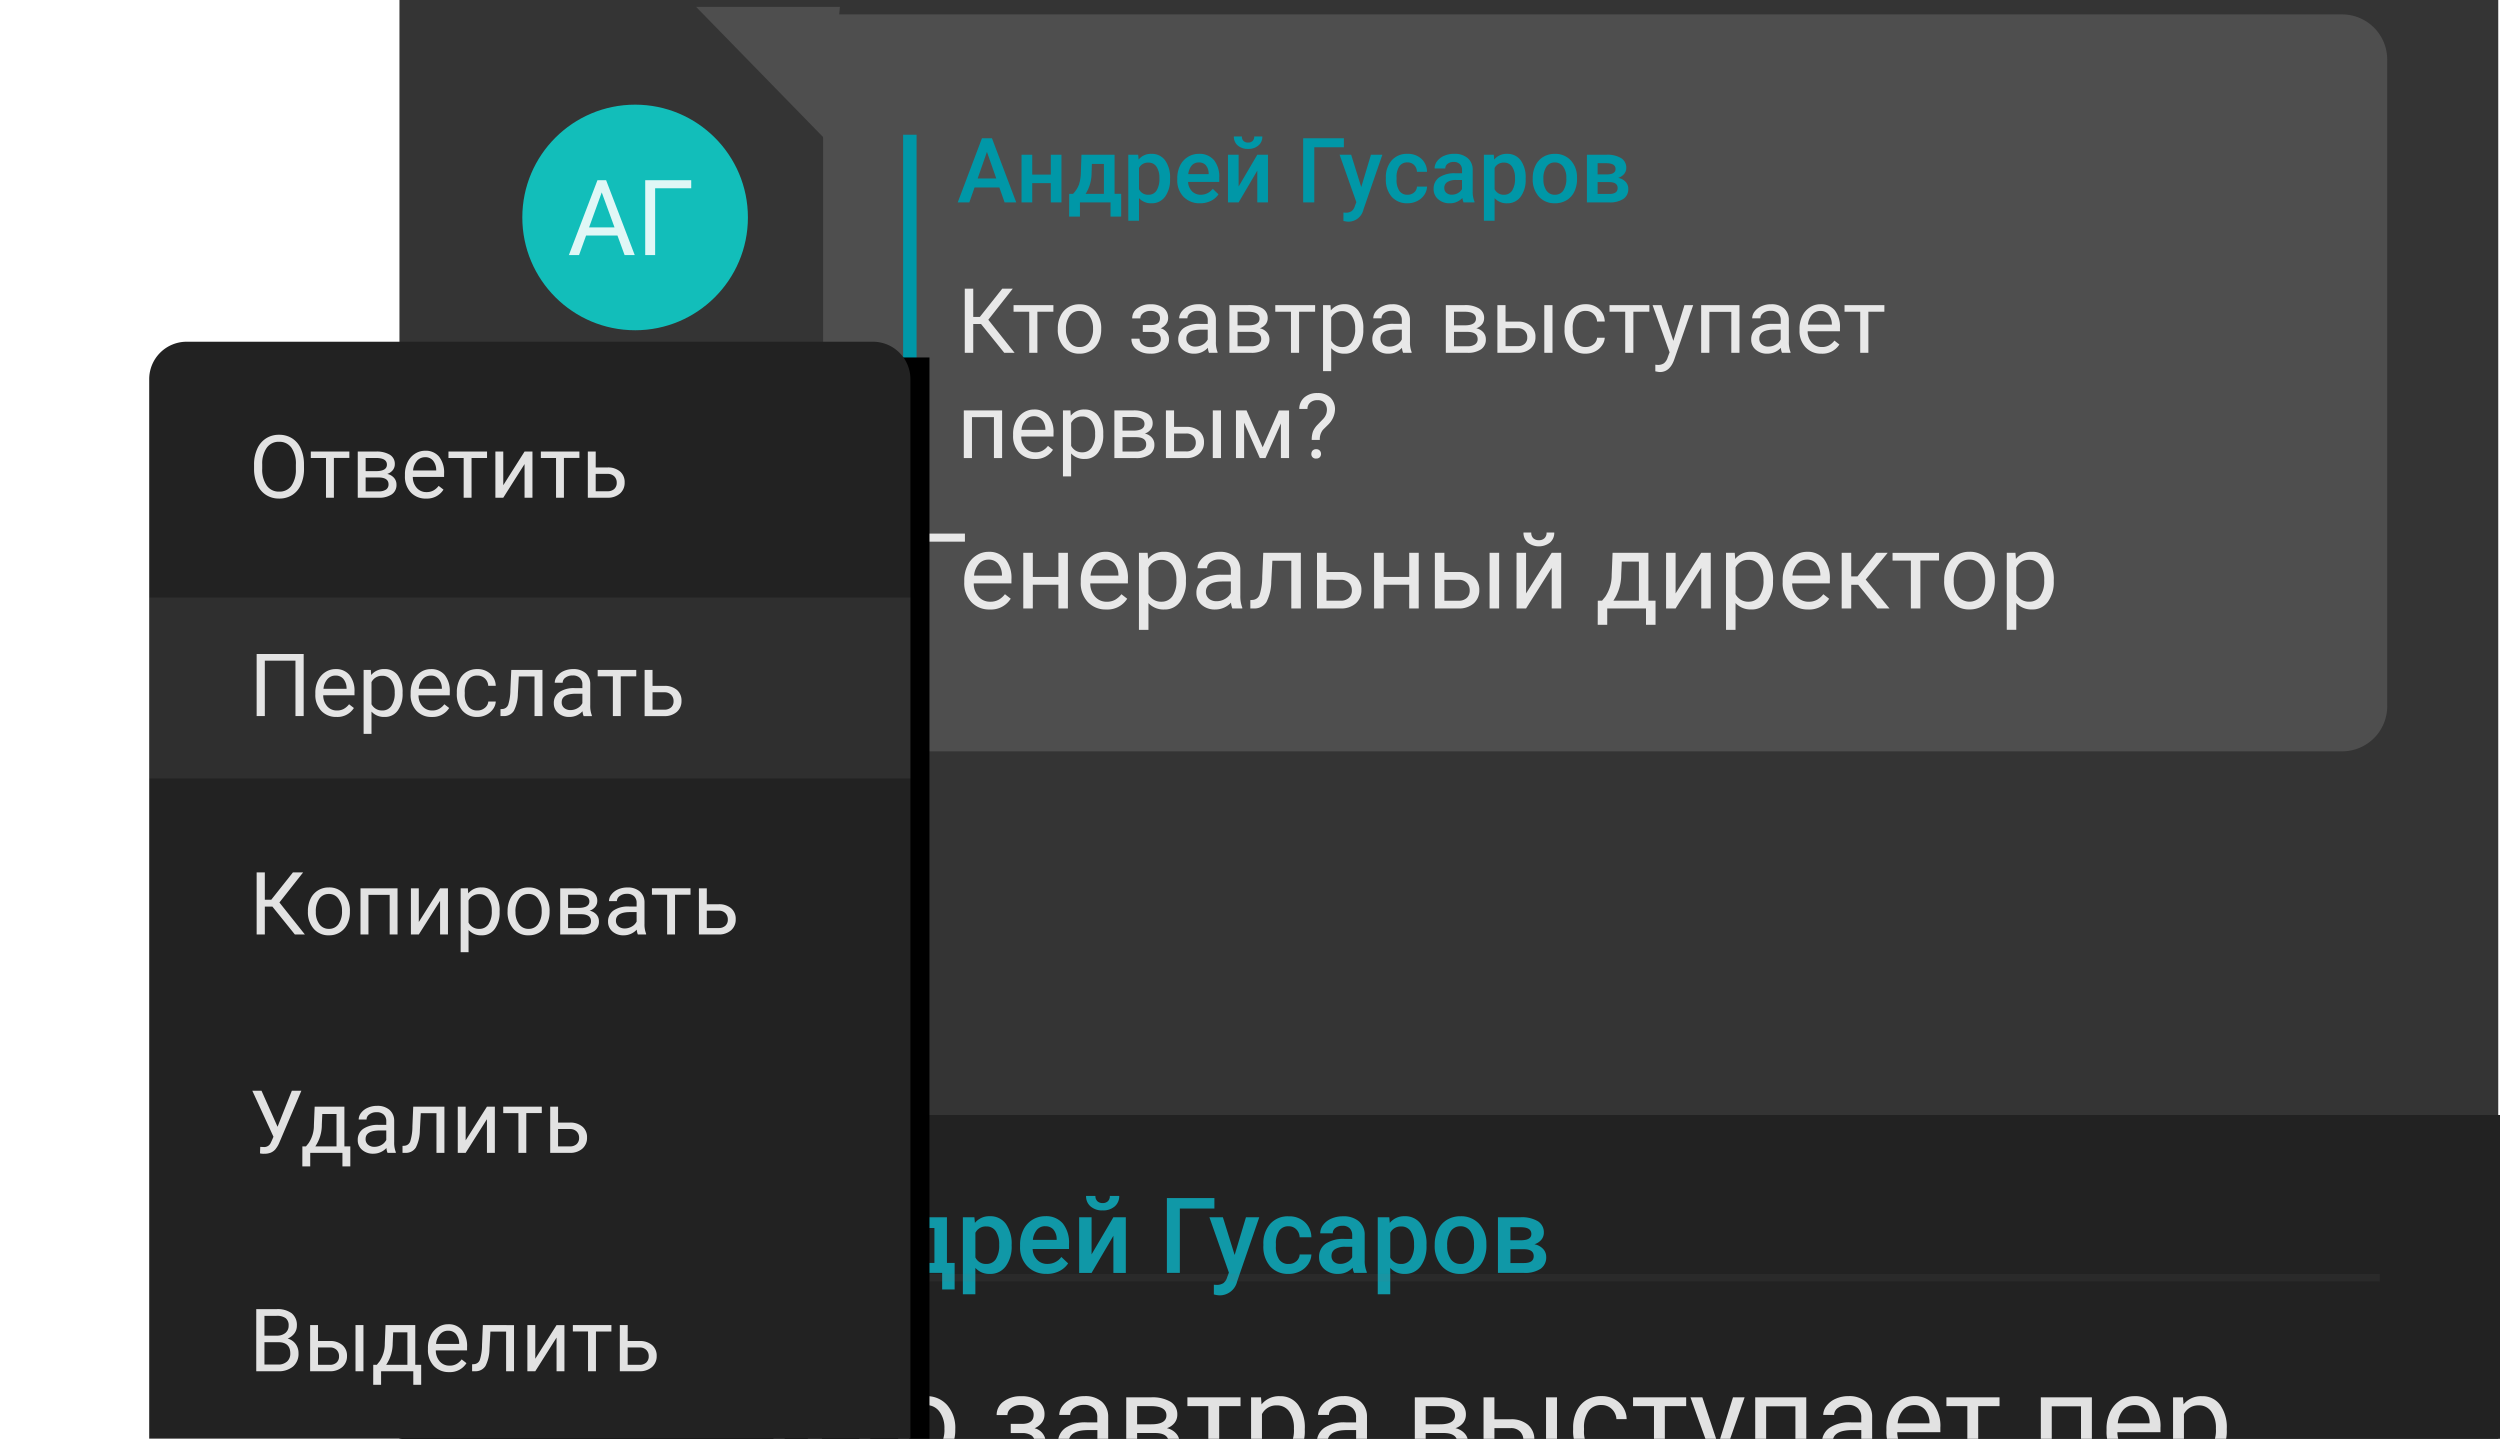
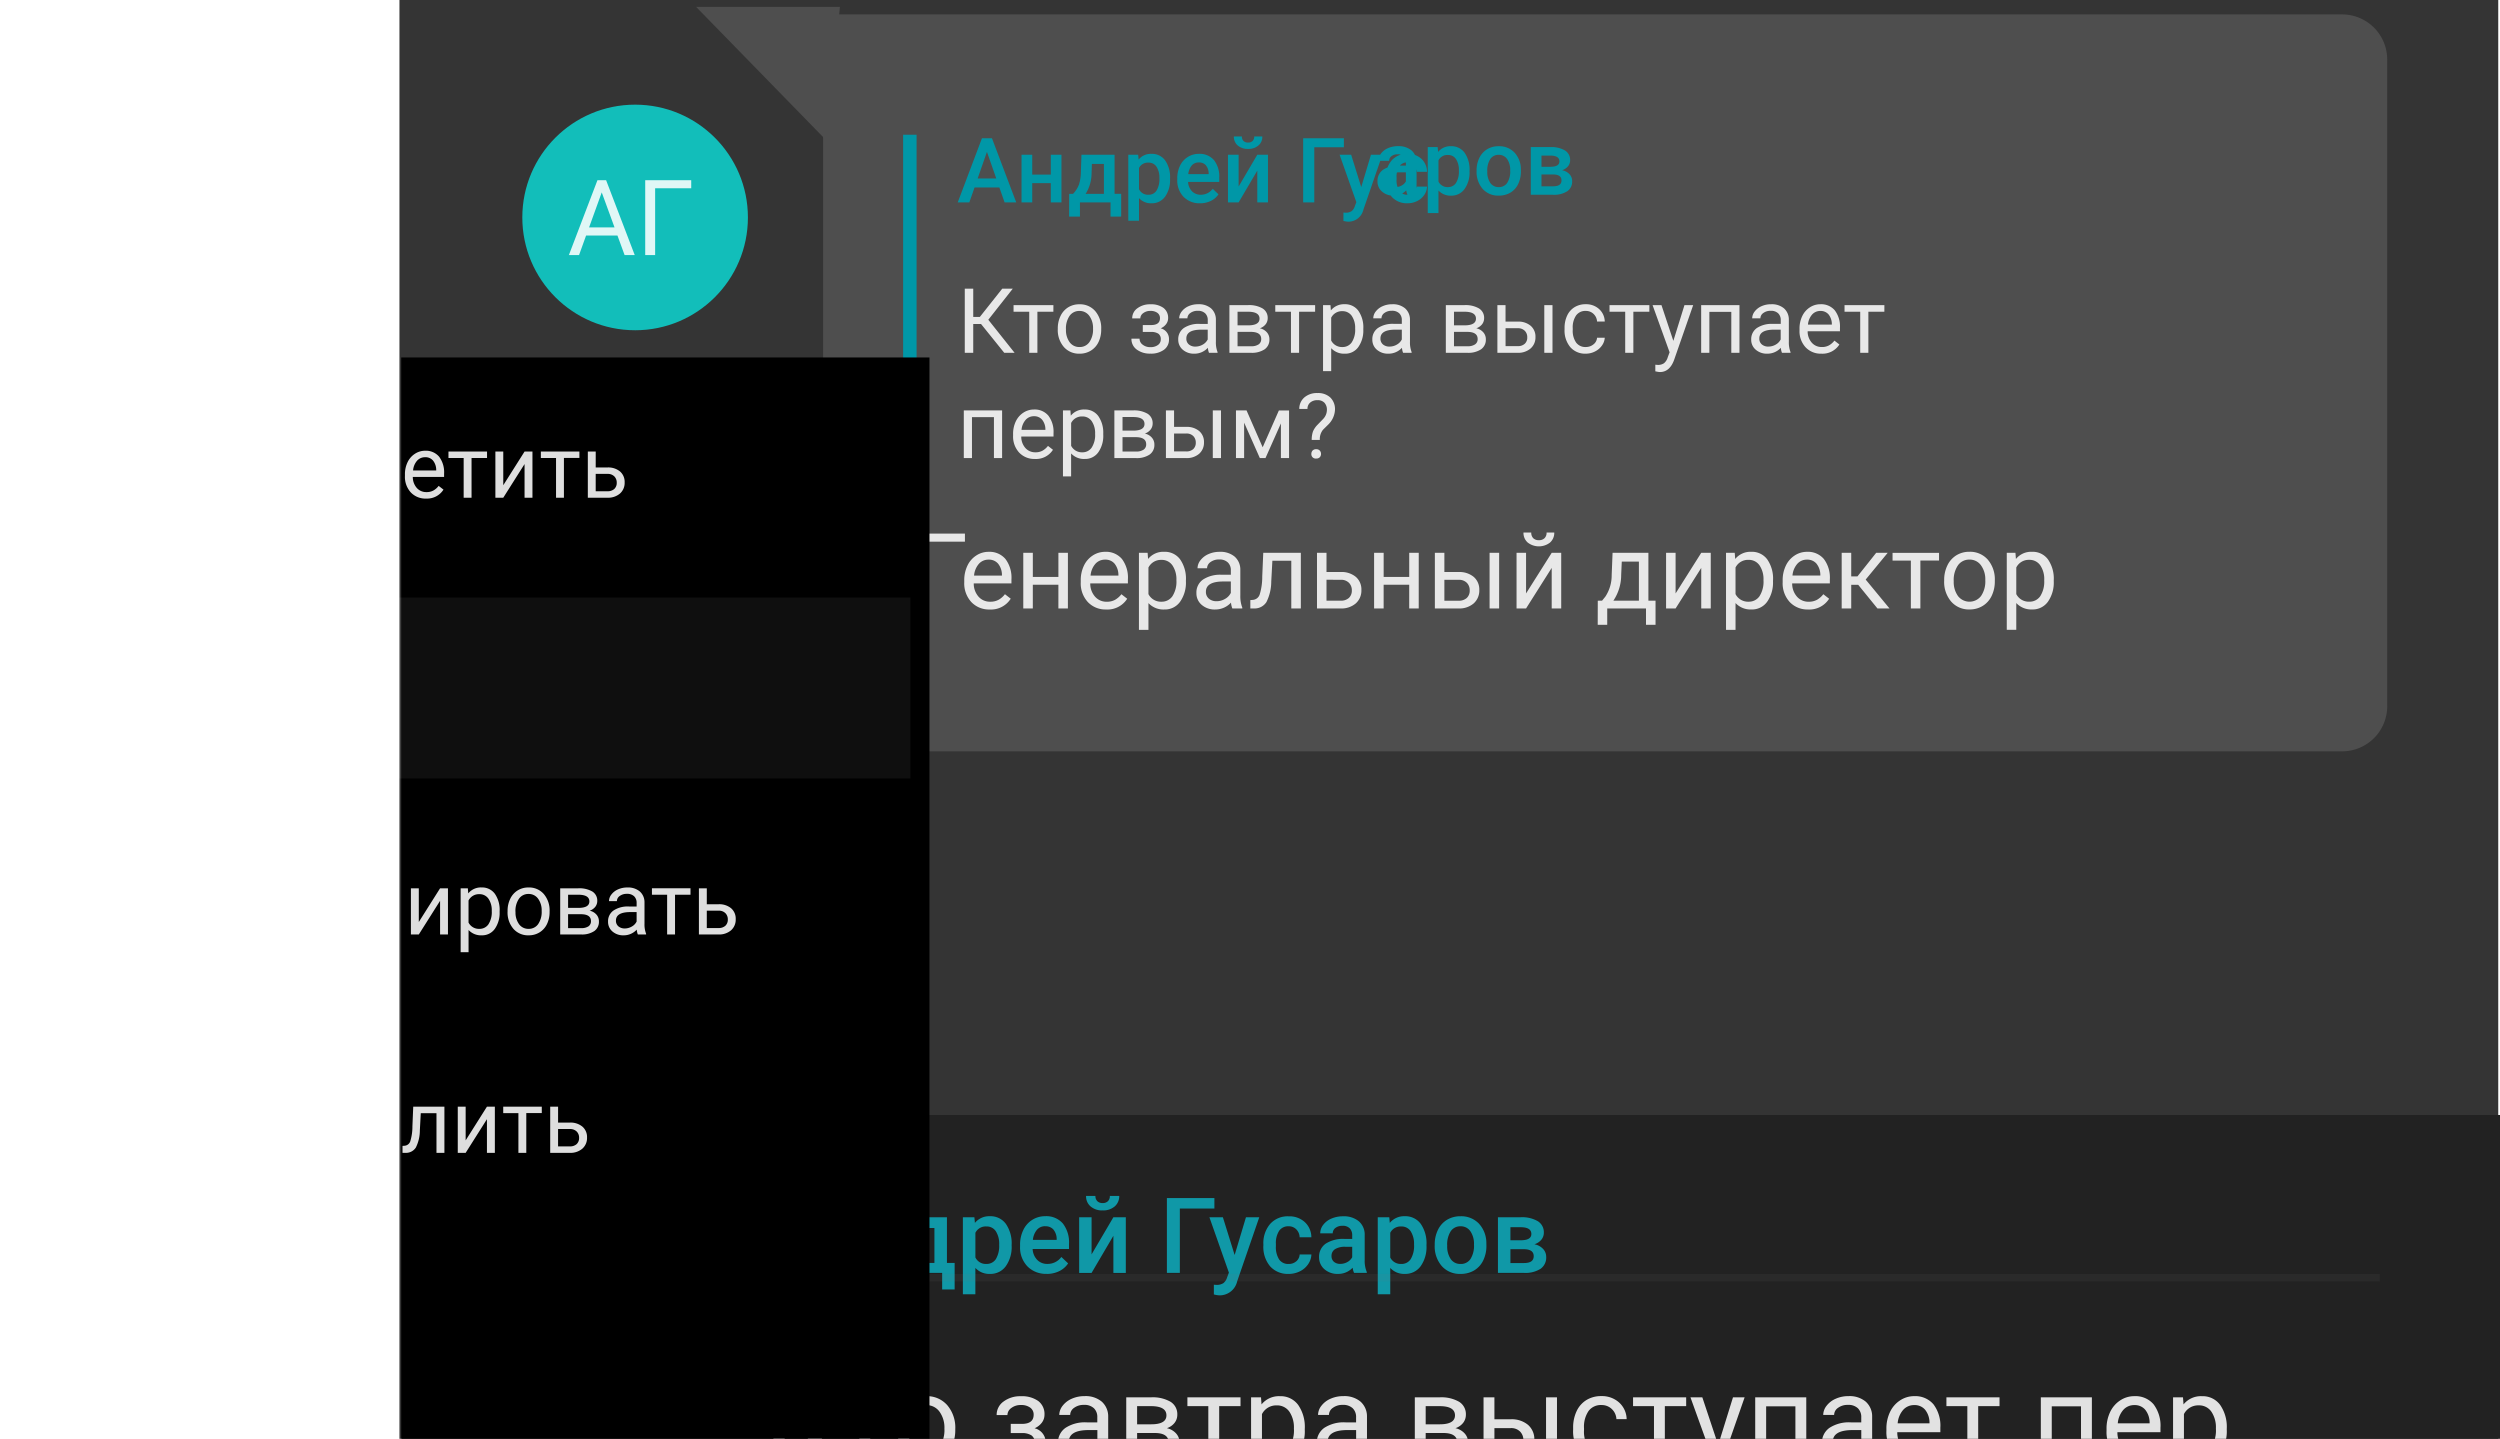
<svg xmlns="http://www.w3.org/2000/svg" width="245" height="141" fill="none">
-   <path d="M59.763 35.033c6.919 0 12.528-5.609 12.528-12.528 0-6.919-5.61-12.528-12.528-12.528-6.919 0-12.528 5.61-12.528 12.528 0 6.92 5.609 12.528 12.528 12.528z" fill="#C6DFCD" />
  <path d="M244.828-56.858H43.569c-2.443 0-4.423 2.258-4.423 5.044V197.87h205.682v-254.73z" fill="#343434" />
  <path d="M39.396 151.275H245V109.27H39.396v42.005z" fill="#222" />
  <path d="M77.918 139.404h-1.019v3.765h-1.105v-8.383h1.105v3.696h.864l2.93-3.696h1.376l-3.2 4.065 3.436 4.318h-1.353l-3.034-3.765zm9.452-1.601h-2.088v5.366h-1.066v-5.366h-2.05v-.864h5.204v.864zm.577 2.197a3.684 3.684 0 0 1 .36-1.647 2.682 2.682 0 0 1 1.001-1.131c.441-.269.95-.407 1.465-.398a2.632 2.632 0 0 1 2.059.885c.547.654.828 1.491.785 2.343v.074c.01.563-.11 1.121-.348 1.632a2.644 2.644 0 0 1-.995 1.122 2.75 2.75 0 0 1-1.489.403 2.616 2.616 0 0 1-2.052-.884 3.37 3.37 0 0 1-.786-2.326V140zm1.071.126c-.03.593.14 1.179.48 1.664a1.528 1.528 0 0 0 1.287.628 1.526 1.526 0 0 0 1.29-.636 2.912 2.912 0 0 0 .478-1.782 2.658 2.658 0 0 0-.486-1.661 1.55 1.55 0 0 0-1.293-.636 1.533 1.533 0 0 0-1.273.628 2.892 2.892 0 0 0-.483 1.792v.003zm12.28-1.483a.826.826 0 0 0-.334-.693 1.465 1.465 0 0 0-.919-.257 1.481 1.481 0 0 0-.94.295.864.864 0 0 0-.378.691h-1.056a1.601 1.601 0 0 1 .68-1.332 2.716 2.716 0 0 1 1.694-.516 2.745 2.745 0 0 1 1.705.469 1.593 1.593 0 0 1 .61 1.34c.001.277-.087.547-.251.77-.186.248-.434.44-.72.559a1.423 1.423 0 0 1 1.088 1.451 1.616 1.616 0 0 1-.663 1.357 2.861 2.861 0 0 1-1.769.501 2.874 2.874 0 0 1-1.776-.527 1.691 1.691 0 0 1-.696-1.425h1.06a.972.972 0 0 0 .406.781c.287.222.643.336 1.006.325.351.016.697-.083.985-.282a.87.87 0 0 0 .374-.729.852.852 0 0 0-.314-.749 1.67 1.67 0 0 0-.971-.23h-1.066v-.901h1.157c.725-.019 1.088-.318 1.088-.898zm6.412 4.526a2.254 2.254 0 0 1-.148-.657 2.38 2.38 0 0 1-1.779.771 2.19 2.19 0 0 1-1.511-.521 1.678 1.678 0 0 1-.59-1.321 1.757 1.757 0 0 1 .737-1.511 3.49 3.49 0 0 1 2.081-.538h1.036v-.49a1.184 1.184 0 0 0-.331-.892 1.331 1.331 0 0 0-.984-.331 1.556 1.556 0 0 0-.958.288.85.85 0 0 0-.385.697h-1.07c.007-.329.123-.647.331-.902a2.26 2.26 0 0 1 .898-.688 3.022 3.022 0 0 1 1.247-.253 2.457 2.457 0 0 1 1.686.538 1.927 1.927 0 0 1 .633 1.482v2.868c-.017.465.058.929.222 1.364v.096h-1.115zm-1.769-.811c.334 0 .662-.09.95-.259.28-.153.507-.388.651-.674v-1.278h-.838c-1.304 0-1.957.382-1.957 1.146a.974.974 0 0 0 .334.783c.243.196.549.296.86.282zm4.431.811v-6.23h2.432a3.493 3.493 0 0 1 1.909.435 1.426 1.426 0 0 1 .663 1.275 1.27 1.27 0 0 1-.26.78c-.196.25-.463.435-.765.533.349.073.666.253.906.516.227.253.349.582.343.921a1.527 1.527 0 0 1-.63 1.313 3.019 3.019 0 0 1-1.783.457h-2.815zm1.065-2.735v1.877h1.762c.35.024.698-.062.996-.248a.818.818 0 0 0 .33-.696c0-.622-.456-.933-1.37-.933h-1.718zm0-.852h1.376c.998 0 1.497-.292 1.497-.875s-.473-.884-1.417-.904h-1.456v1.779zm10.133-1.779h-2.09v5.366h-1.065v-5.366h-2.05v-.864h5.205v.864zm6.298 2.32a3.728 3.728 0 0 1-.65 2.291c-.2.279-.465.504-.773.655a2.067 2.067 0 0 1-.989.214 2.275 2.275 0 0 1-1.785-.719v3h-1.065v-8.623h.973l.051.692a2.191 2.191 0 0 1 1.808-.806 2.123 2.123 0 0 1 1.776.846c.474.691.704 1.521.654 2.358v.092zm-1.065-.123a2.755 2.755 0 0 0-.449-1.662 1.455 1.455 0 0 0-1.232-.61 1.568 1.568 0 0 0-1.451.858v2.976a1.57 1.57 0 0 0 1.462.852 1.446 1.446 0 0 0 1.221-.607c.337-.54.494-1.173.449-1.807zm6.264 3.169a2.254 2.254 0 0 1-.148-.657 2.372 2.372 0 0 1-1.775.771 2.19 2.19 0 0 1-1.511-.521 1.684 1.684 0 0 1-.59-1.321 1.768 1.768 0 0 1 .737-1.511 3.49 3.49 0 0 1 2.081-.538h1.036v-.49a1.19 1.19 0 0 0-.331-.892 1.345 1.345 0 0 0-.984-.331 1.554 1.554 0 0 0-.958.288.847.847 0 0 0-.386.697h-1.069c.007-.329.123-.647.331-.902a2.26 2.26 0 0 1 .898-.688 3.02 3.02 0 0 1 1.246-.253 2.458 2.458 0 0 1 1.687.538 1.927 1.927 0 0 1 .633 1.482v2.868c-.017.465.058.929.221 1.364v.096h-1.118zm-1.769-.811c.335 0 .663-.09.951-.26.281-.153.508-.388.651-.674v-1.277h-.835c-1.305 0-1.957.382-1.957 1.146a.96.96 0 0 0 .334.783c.242.195.547.295.857.282h-.001zm7.354.811v-6.23h2.432a3.49 3.49 0 0 1 1.908.435 1.42 1.42 0 0 1 .664 1.275c.002.282-.09.556-.26.78-.197.25-.463.435-.765.533.348.073.666.253.906.516.227.253.349.582.343.921a1.527 1.527 0 0 1-.63 1.313 3.02 3.02 0 0 1-1.783.457h-2.815zm1.065-2.735v1.877h1.762c.35.025.7-.062.998-.248a.82.82 0 0 0 .331-.696c0-.622-.457-.933-1.37-.933h-1.721zm0-.852h1.376c.997 0 1.496-.292 1.496-.875s-.472-.884-1.416-.904h-1.456v1.779zm6.736-.495h1.621a2.493 2.493 0 0 1 1.675.552 1.856 1.856 0 0 1 .616 1.468c.012.281-.039.561-.149.819a1.888 1.888 0 0 1-.484.678 2.472 2.472 0 0 1-1.708.565h-2.637v-6.23h1.065l.001 2.148zm6.131 4.082h-1.071v-6.23h1.071v6.23zm-6.131-3.213v2.344h1.583c.337.021.67-.091.927-.311.111-.109.198-.241.255-.386.056-.146.081-.301.073-.457a1.168 1.168 0 0 0-.32-.849 1.213 1.213 0 0 0-.895-.343l-1.623.002zm10.489 2.459c.363.006.716-.117.997-.346a1.214 1.214 0 0 0 .472-.864h1.008a1.94 1.94 0 0 1-.369 1.02 2.43 2.43 0 0 1-.906.771 2.612 2.612 0 0 1-1.201.288 2.556 2.556 0 0 1-2.024-.852 3.385 3.385 0 0 1-.752-2.323v-.179a3.744 3.744 0 0 1 .334-1.621 2.54 2.54 0 0 1 .958-1.099 2.73 2.73 0 0 1 1.474-.392 2.502 2.502 0 0 1 1.741.628 2.254 2.254 0 0 1 .737 1.63h-1.001a1.464 1.464 0 0 0-.457-.994 1.424 1.424 0 0 0-1.016-.388 1.49 1.49 0 0 0-1.258.584 2.74 2.74 0 0 0-.446 1.69v.201a2.683 2.683 0 0 0 .442 1.658 1.502 1.502 0 0 0 1.267.588zm8.303-4.612h-2.09v5.366h-1.065v-5.366h-2.05v-.864h5.205v.864zm3.138 3.805 1.45-4.669h1.14l-2.506 7.191c-.387 1.036-1.003 1.554-1.848 1.554l-.201-.017-.397-.073v-.865l.288.022c.297.017.593-.06.844-.221.243-.21.417-.489.498-.8l.236-.633-2.223-6.16h1.163l1.556 4.671zm8.635 1.561h-1.069v-5.349h-2.867v5.349h-1.071v-6.23h5.003l.004 6.23zm5.556 0a2.254 2.254 0 0 1-.148-.657 2.372 2.372 0 0 1-1.775.771 2.19 2.19 0 0 1-1.511-.521 1.684 1.684 0 0 1-.59-1.321 1.768 1.768 0 0 1 .737-1.511 3.49 3.49 0 0 1 2.081-.538h1.036v-.49a1.19 1.19 0 0 0-.332-.892 1.331 1.331 0 0 0-.984-.331 1.556 1.556 0 0 0-.958.288.85.85 0 0 0-.385.697h-1.069c.007-.329.123-.647.331-.902a2.26 2.26 0 0 1 .898-.688 3.02 3.02 0 0 1 1.246-.253 2.458 2.458 0 0 1 1.687.538 1.927 1.927 0 0 1 .633 1.482v2.868c-.017.465.058.929.221 1.364v.096h-1.118zm-1.769-.811c.334 0 .662-.09.95-.259.28-.153.507-.388.651-.674v-1.278h-.834c-1.305 0-1.957.382-1.957 1.146a.96.96 0 0 0 .334.783c.242.195.547.295.857.282h-.001zm6.921.925a2.715 2.715 0 0 1-2.063-.831 3.091 3.091 0 0 1-.795-2.226v-.196a3.736 3.736 0 0 1 .354-1.655c.218-.465.561-.86.991-1.14.409-.27.888-.414 1.378-.412a2.338 2.338 0 0 1 1.889.8c.489.66.728 1.472.674 2.291v.442h-4.221c-.01.546.181 1.076.538 1.489a1.698 1.698 0 0 0 1.31.567c.334.012.665-.068.958-.229a2.41 2.41 0 0 0 .685-.611l.651.507a2.617 2.617 0 0 1-2.349 1.204zm-.132-5.584a1.421 1.421 0 0 0-1.083.469c-.315.37-.504.831-.539 1.316h3.12v-.08c0-.457-.155-.9-.438-1.258a1.337 1.337 0 0 0-1.061-.447h.001zm8.359.104h-2.09v5.366h-1.064v-5.366h-2.05v-.864h5.205l-.001.864zm9.051 5.366h-1.065v-5.349h-2.867v5.349h-1.071v-6.23h5.003v6.23zm4.295.114a2.715 2.715 0 0 1-2.063-.831 3.091 3.091 0 0 1-.795-2.226v-.196a3.736 3.736 0 0 1 .354-1.655c.218-.464.56-.859.99-1.139a2.476 2.476 0 0 1 1.379-.412 2.32 2.32 0 0 1 1.888.8c.489.66.728 1.472.674 2.291v.442h-4.221c-.01.546.182 1.076.538 1.489a1.692 1.692 0 0 0 1.31.567c.334.011.665-.068.958-.23.266-.157.498-.364.685-.61l.651.507a2.615 2.615 0 0 1-2.348 1.203zm-.132-5.584a1.421 1.421 0 0 0-1.083.469c-.316.37-.505.831-.541 1.316h3.12v-.08c0-.457-.154-.9-.438-1.258a1.338 1.338 0 0 0-1.058-.447zm9.056 2.424a3.735 3.735 0 0 1-.651 2.291 2.08 2.08 0 0 1-1.762.869 2.275 2.275 0 0 1-1.785-.719v3h-1.065v-8.623h.973l.052.692a2.188 2.188 0 0 1 1.807-.806 2.12 2.12 0 0 1 1.776.846c.474.691.704 1.521.654 2.358l.001.092zm-1.065-.123a2.753 2.753 0 0 0-.449-1.664 1.446 1.446 0 0 0-1.232-.61 1.559 1.559 0 0 0-1.451.857v2.979a1.57 1.57 0 0 0 1.462.852 1.441 1.441 0 0 0 1.217-.607 3.004 3.004 0 0 0 .453-1.807zm2.441 2.608a.666.666 0 0 1 .165-.461.625.625 0 0 1 .492-.184.65.65 0 0 1 .498.184.653.653 0 0 1 .169.461.606.606 0 0 1-.169.442.661.661 0 0 1-.498.178.634.634 0 0 1-.492-.178.634.634 0 0 1-.166-.44l.001-.002zm3.103 0a.67.67 0 0 1 .165-.461.638.638 0 0 1 .492-.184.65.65 0 0 1 .498.184.658.658 0 0 1 .17.461.625.625 0 0 1-.17.442.652.652 0 0 1-.498.178.63.63 0 0 1-.492-.178.629.629 0 0 1-.165-.44v-.002zm3.104 0a.665.665 0 0 1 .164-.461.638.638 0 0 1 .492-.184.647.647 0 0 1 .498.184.654.654 0 0 1 .17.461.625.625 0 0 1-.17.442.652.652 0 0 1-.498.178.63.63 0 0 1-.492-.178.629.629 0 0 1-.165-.44l.001-.002z" fill="#fff" fill-opacity=".87" />
  <path d="M79.622 123.037H76.78l-.595 1.707h-1.325l2.77-7.334h1.145l2.774 7.334h-1.326l-.602-1.707zm-2.484-1.028h2.128l-1.065-3.043-1.063 3.043zm9.587 2.735H85.5v-2.201H83.38v2.201h-1.225v-5.453h1.224v2.272H85.5v-2.272h1.224v5.453zm1.326-.977c.297-.311.53-.678.683-1.08a4.8 4.8 0 0 0 .21-1.308l.073-2.085H92.8v4.473h.755v2.599h-1.224v-1.622h-3.496v1.622h-1.242l.005-2.6.453.001zm1.436 0h2.086v-3.421H90.2l-.035 1.043a4.481 4.481 0 0 1-.68 2.378h.002zm9.654-1.695a3.242 3.242 0 0 1-.574 2.018 1.847 1.847 0 0 1-1.546.755 1.84 1.84 0 0 1-1.435-.589v2.584h-1.224v-7.549h1.128l.05.554a1.804 1.804 0 0 1 1.466-.655 1.854 1.854 0 0 1 1.567.746c.41.607.61 1.332.567 2.063v.073zm-1.22-.106a2.277 2.277 0 0 0-.324-1.295 1.061 1.061 0 0 0-.93-.478 1.123 1.123 0 0 0-1.078.62v2.418a1.131 1.131 0 0 0 1.089.634 1.06 1.06 0 0 0 .915-.471c.247-.432.36-.929.325-1.426l.004-.002zm4.655 2.874a2.531 2.531 0 0 1-1.886-.733 2.663 2.663 0 0 1-.723-1.952v-.151c-.009-.504.099-1.003.315-1.459a2.344 2.344 0 0 1 2.154-1.357 2.137 2.137 0 0 1 1.72.71c.437.575.653 1.289.607 2.011v.493h-3.565c.015.399.175.779.451 1.068a1.342 1.342 0 0 0 .994.393 1.653 1.653 0 0 0 1.37-.68l.664.629a2.218 2.218 0 0 1-.877.764 2.742 2.742 0 0 1-1.227.269l.003-.005zm-.147-4.67a1.03 1.03 0 0 0-.811.353 1.825 1.825 0 0 0-.395.982h2.332v-.09c0-.338-.116-.666-.327-.929a1.023 1.023 0 0 0-.801-.311l.002-.005zm6.682-.879h1.219v5.453h-1.219v-3.637l-2.137 3.637h-1.217v-5.453h1.217v3.637l2.137-3.637zm.574-2.091a1.314 1.314 0 0 1-.442 1.028 1.713 1.713 0 0 1-1.183.393 1.717 1.717 0 0 1-1.184-.393 1.3 1.3 0 0 1-.442-1.028h.917a.69.69 0 0 0 .189.516.71.71 0 0 0 .521.184.688.688 0 0 0 .277-.04.689.689 0 0 0 .239-.144.687.687 0 0 0 .187-.516h.921zm9.326 1.237h-3.386v6.307h-1.269v-7.334h4.655v1.027zm1.984 4.554 1.109-3.7h1.304l-2.165 6.279a1.757 1.757 0 0 1-1.695 1.375 2.186 2.186 0 0 1-.59-.091v-.951l.232.015a1.19 1.19 0 0 0 .698-.169c.178-.146.306-.343.368-.566l.176-.467-1.91-5.425h1.32l1.153 3.7zm5.287.877a1.1 1.1 0 0 0 .76-.267.92.92 0 0 0 .323-.663h1.153a1.796 1.796 0 0 1-.32.952 2.09 2.09 0 0 1-.806.698c-.341.172-.717.26-1.098.257a2.318 2.318 0 0 1-1.814-.737 2.938 2.938 0 0 1-.67-2.045v-.126a2.888 2.888 0 0 1 .663-1.989 2.296 2.296 0 0 1 1.814-.748 2.236 2.236 0 0 1 1.584.566 2.04 2.04 0 0 1 .643 1.489h-1.151a1.118 1.118 0 0 0-.32-.771 1.024 1.024 0 0 0-.761-.309 1.078 1.078 0 0 0-.917.431c-.243.39-.358.848-.327 1.307v.197c-.033.463.078.925.32 1.322a1.072 1.072 0 0 0 .924.436zm6.416.876a1.872 1.872 0 0 1-.141-.508 1.913 1.913 0 0 1-1.431.609 1.919 1.919 0 0 1-1.34-.469 1.506 1.506 0 0 1-.516-1.159 1.548 1.548 0 0 1 .647-1.337 3.135 3.135 0 0 1 1.851-.466h.748v-.354a.962.962 0 0 0-.236-.678.943.943 0 0 0-.721-.254 1.084 1.084 0 0 0-.685.209.64.64 0 0 0-.198.234.64.64 0 0 0-.069.298h-1.224c.001-.305.105-.6.295-.839.212-.271.491-.482.81-.612a2.83 2.83 0 0 1 1.141-.221 2.284 2.284 0 0 1 1.526.481 1.712 1.712 0 0 1 .585 1.352v2.459c-.017.4.054.799.206 1.17v.085h-1.248zm-1.345-.884c.239.001.474-.06.682-.176a1.18 1.18 0 0 0 .481-.474v-1.025h-.663a1.81 1.81 0 0 0-1.023.236.765.765 0 0 0-.342.67.717.717 0 0 0 .234.562c.176.146.402.22.631.207zm8.443-1.786a3.25 3.25 0 0 1-.574 2.018 1.85 1.85 0 0 1-1.542.753 1.841 1.841 0 0 1-1.436-.589v2.584h-1.224v-7.549h1.129l.05.554a1.806 1.806 0 0 1 1.466-.655 1.86 1.86 0 0 1 1.564.743 3.33 3.33 0 0 1 .567 2.063v.078zm-1.219-.106a2.277 2.277 0 0 0-.325-1.295 1.052 1.052 0 0 0-.929-.478 1.13 1.13 0 0 0-1.079.62v2.418a1.141 1.141 0 0 0 1.089.634 1.058 1.058 0 0 0 .914-.471 2.5 2.5 0 0 0 .33-1.428zm2.025 0a3.204 3.204 0 0 1 .318-1.443c.194-.409.504-.752.891-.987a2.51 2.51 0 0 1 1.32-.345 2.388 2.388 0 0 1 1.791.71c.474.513.738 1.186.741 1.884l.005.287c.009.498-.097.991-.309 1.441-.192.407-.5.749-.884.982a2.527 2.527 0 0 1-1.333.348 2.358 2.358 0 0 1-1.847-.768 2.943 2.943 0 0 1-.693-2.048v-.061zm1.224.106c-.027.465.095.927.348 1.318a1.126 1.126 0 0 0 .967.476 1.119 1.119 0 0 0 .965-.483 2.43 2.43 0 0 0 .345-1.416c.025-.463-.1-.922-.355-1.31a1.146 1.146 0 0 0-.421-.364 1.154 1.154 0 0 0-.544-.12 1.13 1.13 0 0 0-.952.476 2.386 2.386 0 0 0-.353 1.423zm4.972 2.67v-5.453h2.211a3.062 3.062 0 0 1 1.703.391 1.265 1.265 0 0 1 .584 1.12c.002.246-.081.486-.234.678a1.464 1.464 0 0 1-.693.46c.323.056.619.213.846.448.204.215.316.5.313.796a1.338 1.338 0 0 1-.559 1.162 2.768 2.768 0 0 1-1.615.398h-2.556zm1.223-2.322v1.355h1.34c.628 0 .942-.225.942-.675 0-.45-.319-.676-.958-.68h-1.324zm0-.876h1.008c.695 0 1.043-.205 1.043-.615 0-.429-.33-.651-.988-.663h-1.063v1.278z" fill="#1098A7" />
  <path opacity=".1" d="M51.187 125.218H233.21" stroke="#707070" stroke-width=".737" />
-   <path d="M54.86 100.899a8.721 8.721 0 0 1 5.544 2.746 11.317 11.317 0 0 1 2.574 5.372c-1.773-2.511-4.48-3.766-8.118-3.766v3.005l-5.147-5.147 5.147-5.146v2.936z" fill="#0097A7" />
  <path d="M62.241 32.365c6.105 0 11.054-4.95 11.054-11.054 0-6.105-4.949-11.054-11.054-11.054S51.187 15.206 51.187 21.31s4.95 11.054 11.054 11.054z" fill="#12BEBA" />
  <path d="M60.51 23.08h-3.073l-.69 1.915h-.997l2.8-7.335h.848l2.805 7.335h-.993l-.7-1.916zm-2.78-.795h2.494l-1.253-3.43-1.241 3.43zm10.01-3.832h-3.537v6.542h-.972V17.66h4.509v.793z" fill="#fff" fill-opacity=".87" />
  <g filter="url(#a)">
    <path d="M80.665.676h148.86a4.421 4.421 0 0 1 4.421 4.422v63.376a4.422 4.422 0 0 1-4.421 4.421H85.086a4.422 4.422 0 0 1-4.421-4.421V.676z" fill="#4E4E4E" />
  </g>
  <path d="M94.563 53.086h-3.537v6.544h-.972v-7.335h4.509v.791zm2.432 6.645a2.382 2.382 0 0 1-1.803-.728 2.701 2.701 0 0 1-.695-1.947v-.172a3.27 3.27 0 0 1 .31-1.448c.19-.406.49-.752.867-.997a2.178 2.178 0 0 1 1.206-.36 2.041 2.041 0 0 1 1.652.7c.428.577.637 1.288.59 2.005v.388h-3.695c-.01.477.159.94.47 1.302a1.479 1.479 0 0 0 1.15.493c.293.01.582-.06.837-.201.233-.138.436-.32.6-.535l.568.442a2.289 2.289 0 0 1-2.056 1.058h-.001zm-.116-4.887a1.243 1.243 0 0 0-.947.41 1.995 1.995 0 0 0-.474 1.152h2.732v-.074c0-.4-.135-.787-.383-1.1a1.17 1.17 0 0 0-.926-.388h-.002zm7.775 4.786h-.932v-2.327h-2.506v2.327h-.935v-5.453h.936v2.365h2.506v-2.365h.932l-.001 5.453zm3.758.1a2.38 2.38 0 0 1-1.803-.727 2.698 2.698 0 0 1-.695-1.947v-.172c-.009-.5.097-.995.309-1.448a2.42 2.42 0 0 1 .867-.998 2.18 2.18 0 0 1 1.206-.36 2.044 2.044 0 0 1 1.653.7c.426.578.634 1.29.585 2.006v.388h-3.689c-.009.477.159.94.471 1.302a1.476 1.476 0 0 0 1.145.496c.292.01.581-.06.837-.201.232-.139.436-.32.599-.535l.569.442a2.289 2.289 0 0 1-2.055 1.055h.001zm-.116-4.886a1.245 1.245 0 0 0-.947.41 1.998 1.998 0 0 0-.473 1.152h2.729v-.074c0-.4-.135-.787-.383-1.1a1.164 1.164 0 0 0-.926-.388zm7.924 2.121a3.26 3.26 0 0 1-.569 2.005 1.827 1.827 0 0 1-1.542.76 2 2 0 0 1-1.561-.628v2.625h-.932v-7.55h.851l.045.604a1.919 1.919 0 0 1 1.582-.705 1.854 1.854 0 0 1 1.554.737c.415.605.616 1.33.572 2.063v.09zm-.932-.106a2.414 2.414 0 0 0-.393-1.456 1.26 1.26 0 0 0-1.078-.534 1.373 1.373 0 0 0-1.27.75v2.605a1.377 1.377 0 0 0 1.28.743 1.262 1.262 0 0 0 1.066-.532c.295-.47.433-1.022.395-1.576zm5.481 2.771a1.954 1.954 0 0 1-.131-.574 2.085 2.085 0 0 1-1.551.675 1.922 1.922 0 0 1-1.322-.456 1.466 1.466 0 0 1-.516-1.157 1.54 1.54 0 0 1 .647-1.322 3.05 3.05 0 0 1 1.821-.47h.906v-.429a1.037 1.037 0 0 0-.295-.778 1.17 1.17 0 0 0-.861-.29 1.36 1.36 0 0 0-.837.253.749.749 0 0 0-.337.61h-.935a1.29 1.29 0 0 1 .29-.79c.207-.264.477-.47.786-.602.343-.15.715-.225 1.09-.22a2.155 2.155 0 0 1 1.474.47 1.689 1.689 0 0 1 .554 1.297v2.506c-.016.407.049.812.192 1.194v.083h-.975zm-1.548-.71c.293 0 .58-.079.832-.227.245-.134.443-.34.569-.59v-1.118h-.729c-1.142 0-1.713.334-1.713 1.002a.855.855 0 0 0 .295.686c.211.17.476.257.747.246h-.001zm8.262-4.743v5.453h-.936v-4.68h-1.854l-.11 2.04c0 .698-.161 1.386-.471 2.01a1.377 1.377 0 0 1-1.207.63h-.373v-.821l.266-.02a.773.773 0 0 0 .65-.524c.172-.568.257-1.16.252-1.753l.099-2.335h3.684zm2.514 1.879h1.415a2.18 2.18 0 0 1 1.466.483 1.628 1.628 0 0 1 .539 1.285 1.67 1.67 0 0 1-.554 1.312c-.418.346-.95.522-1.491.494h-2.307v-5.453h.933l-.001 1.879zm0 .76v2.05h1.385a1.14 1.14 0 0 0 .811-.27.972.972 0 0 0 .287-.737 1.031 1.031 0 0 0-.28-.741 1.073 1.073 0 0 0-.784-.3l-1.419-.002zm9.038 2.814h-.932v-2.327h-2.506v2.327h-.935v-5.453h.937v2.365h2.506v-2.365h.932l-.002 5.453zm2.514-3.572h1.416a2.182 2.182 0 0 1 1.468.484 1.626 1.626 0 0 1 .538 1.285 1.677 1.677 0 0 1-.554 1.31 2.158 2.158 0 0 1-1.491.493h-2.309v-5.453h.932v1.881zm5.365 3.572h-.934v-5.453h.937l-.003 5.453zm-5.365-2.81v2.05h1.385a1.14 1.14 0 0 0 .811-.27.971.971 0 0 0 .287-.737 1.026 1.026 0 0 0-.279-.743 1.069 1.069 0 0 0-.783-.3h-1.421zm10.518-2.643h.932v5.453h-.932v-3.975l-2.514 3.975h-.931v-5.453h.932v3.98l2.513-3.98zm.251-1.99a1.258 1.258 0 0 1-.416.984 1.787 1.787 0 0 1-2.183 0 1.25 1.25 0 0 1-.418-.984h.762a.759.759 0 0 0 .191.552.746.746 0 0 0 .56.199.752.752 0 0 0 .552-.197.74.74 0 0 0 .199-.554h.753zm4.684 6.68.323-.398a3.776 3.776 0 0 0 .62-2.116l.087-2.176h3.511v4.69h.7v2.362h-.935V59.63h-3.8v1.602h-.932l.006-2.363.42-.002zm1.106 0h2.505v-3.832h-1.679l-.058 1.305c.003.901-.265 1.782-.768 2.53v-.003zm8.614-4.69h.932v5.453h-.932v-3.975l-2.514 3.975h-.932v-5.453h.932v3.98l2.514-3.98zm7.032 2.785a3.26 3.26 0 0 1-.569 2.005 1.816 1.816 0 0 1-1.541.761 2.003 2.003 0 0 1-1.562-.63v2.626h-.932v-7.547h.854l.046.604a1.924 1.924 0 0 1 1.581-.705 1.861 1.861 0 0 1 1.554.737c.415.605.616 1.33.572 2.063l-.003.086zm-.932-.106a2.407 2.407 0 0 0-.393-1.456 1.263 1.263 0 0 0-1.078-.534 1.368 1.368 0 0 0-1.27.75v2.605a1.375 1.375 0 0 0 1.28.746 1.26 1.26 0 0 0 1.065-.532 2.63 2.63 0 0 0 .396-1.576v-.003zm4.377 2.874a2.385 2.385 0 0 1-1.803-.728 2.707 2.707 0 0 1-.695-1.947v-.17c-.009-.5.097-.996.31-1.449.19-.407.49-.752.866-.998a2.18 2.18 0 0 1 1.207-.36 2.04 2.04 0 0 1 1.652.7c.428.577.637 1.288.589 2.005v.388h-3.692c-.009.477.159.94.471 1.302a1.477 1.477 0 0 0 1.146.496c.291.01.58-.06.836-.201.232-.138.436-.32.599-.535l.569.443a2.287 2.287 0 0 1-2.054 1.055h-.001zm-.115-4.886a1.242 1.242 0 0 0-.947.41 1.992 1.992 0 0 0-.474 1.151h2.73v-.074c0-.4-.135-.787-.383-1.1a1.17 1.17 0 0 0-.926-.387zm5.018 2.463h-.681v2.323h-.936v-5.453h.936v2.31h.61l1.834-2.31h1.128l-2.156 2.62 2.337 2.833h-1.183l-1.889-2.323zm7.924-2.373h-1.829v4.696h-.932v-4.695h-1.794v-.758h4.555v.757zm.504 1.916c-.008-.498.1-.991.314-1.44a2.35 2.35 0 0 1 .877-.988c.386-.235.83-.356 1.282-.348a2.303 2.303 0 0 1 1.801.771c.479.572.725 1.305.688 2.05v.066c.008.493-.097.981-.306 1.428a2.316 2.316 0 0 1-.871.984c-.392.24-.844.362-1.303.354a2.294 2.294 0 0 1-1.795-.771 2.947 2.947 0 0 1-.688-2.04l.001-.066zm.936.11a2.34 2.34 0 0 0 .421 1.457 1.426 1.426 0 0 0 2.254-.007c.305-.461.452-1.008.418-1.56a2.328 2.328 0 0 0-.426-1.453 1.35 1.35 0 0 0-1.131-.556 1.339 1.339 0 0 0-1.113.549 2.53 2.53 0 0 0-.423 1.575v-.004zm9.802 0a3.273 3.273 0 0 1-.569 2.006 1.828 1.828 0 0 1-1.542.76 1.997 1.997 0 0 1-1.562-.629v2.625h-.932v-7.545h.851l.046.604a1.919 1.919 0 0 1 1.582-.705 1.857 1.857 0 0 1 1.554.737c.414.605.616 1.33.572 2.063v.085zm-.933-.105a2.406 2.406 0 0 0-.392-1.456 1.275 1.275 0 0 0-1.079-.535 1.368 1.368 0 0 0-1.269.751v2.604a1.366 1.366 0 0 0 1.279.746 1.26 1.26 0 0 0 1.066-.531 2.63 2.63 0 0 0 .392-1.575l.003-.004z" fill="#fff" fill-opacity=".87" />
  <path d="M82.31.676H68.22L81.043 13.82 82.31.676z" fill="#4E4E4E" />
  <path d="M96.141 31.751h-.764v2.824h-.829v-6.287h.83v2.772h.647l2.197-2.772h1.032l-2.4 3.048 2.578 3.24h-1.015l-2.276-2.825zm7.09-1.2h-1.566v4.024h-.8v-4.024h-1.537v-.648h3.906l-.003.648zm.432 1.645a2.76 2.76 0 0 1 .27-1.232c.164-.35.426-.644.753-.85.331-.2.712-.302 1.099-.294a1.97 1.97 0 0 1 1.544.663 2.54 2.54 0 0 1 .589 1.757v.05c.007.423-.082.842-.261 1.225a1.98 1.98 0 0 1-.749.844c-.336.205-.723.31-1.116.302a1.963 1.963 0 0 1-1.54-.663 2.527 2.527 0 0 1-.589-1.749v-.053zm.802.095c-.022.444.105.883.36 1.247a1.159 1.159 0 0 0 .966.471 1.145 1.145 0 0 0 .967-.477c.262-.394.388-.864.36-1.336a2 2 0 0 0-.368-1.246 1.161 1.161 0 0 0-.97-.477 1.15 1.15 0 0 0-.954.471 2.17 2.17 0 0 0-.361 1.347zm9.212-1.11a.625.625 0 0 0-.251-.52 1.106 1.106 0 0 0-.687-.192 1.116 1.116 0 0 0-.706.221.647.647 0 0 0-.283.516h-.793a1.189 1.189 0 0 1 .509-.997 2.039 2.039 0 0 1 1.274-.388c.453-.027.903.097 1.278.352a1.202 1.202 0 0 1 .458 1.005.974.974 0 0 1-.191.58c-.139.185-.325.33-.539.418a1.07 1.07 0 0 1 .815 1.087 1.207 1.207 0 0 1-.496 1.017c-.389.268-.855.4-1.326.375-.476.02-.945-.12-1.333-.395a1.264 1.264 0 0 1-.524-1.068h.794a.725.725 0 0 0 .304.585c.217.167.485.253.758.244a1.2 1.2 0 0 0 .737-.21.654.654 0 0 0 .281-.548.646.646 0 0 0-.236-.561c-.22-.13-.476-.19-.731-.17h-.796v-.678h.868c.544-.014.816-.238.816-.672zm4.805 3.394a1.7 1.7 0 0 1-.112-.492 1.774 1.774 0 0 1-1.326.578 1.65 1.65 0 0 1-1.134-.39 1.264 1.264 0 0 1-.442-.991 1.328 1.328 0 0 1 .551-1.137 2.617 2.617 0 0 1 1.563-.4h.778v-.37a.898.898 0 0 0-.251-.666 1.008 1.008 0 0 0-.737-.248 1.166 1.166 0 0 0-.717.215.644.644 0 0 0-.289.523h-.803c.005-.247.092-.485.248-.676.177-.226.409-.404.673-.516.295-.129.614-.194.936-.19.457-.027.908.117 1.265.404a1.462 1.462 0 0 1 .472 1.114v2.15c-.014.349.042.697.164 1.024v.068h-.839zm-1.326-.609c.25 0 .496-.067.712-.194.211-.115.381-.291.488-.506v-.958h-.626c-.979 0-1.468.287-1.468.86a.72.72 0 0 0 .25.59c.183.145.412.22.645.208h-.001zm3.326.61v-4.673h1.822c.498-.03.995.083 1.431.326a1.07 1.07 0 0 1 .499.958.958.958 0 0 1-.195.585 1.2 1.2 0 0 1-.574.4c.262.054.5.19.681.388.17.19.262.436.257.69a1.135 1.135 0 0 1-.473.985c-.399.25-.867.369-1.336.34h-2.112zm.798-2.052v1.408h1.322c.263.019.525-.046.749-.186a.613.613 0 0 0 .248-.522c0-.467-.342-.7-1.028-.7h-1.291zm0-.639h1.032c.748 0 1.122-.219 1.122-.656 0-.438-.354-.664-1.062-.678h-1.092v1.334zm7.6-1.334h-1.57v4.024h-.796v-4.024h-1.537v-.648h3.906l-.003.648zm4.724 1.74a2.802 2.802 0 0 1-.488 1.718 1.555 1.555 0 0 1-1.321.652 1.714 1.714 0 0 1-1.338-.54v2.25h-.799v-6.468h.729l.039.516a1.65 1.65 0 0 1 1.356-.605 1.593 1.593 0 0 1 1.333.635 2.83 2.83 0 0 1 .49 1.769l-.001.073zm-.799-.091a2.065 2.065 0 0 0-.337-1.248 1.08 1.08 0 0 0-.924-.457 1.173 1.173 0 0 0-1.088.643v2.232a1.182 1.182 0 0 0 1.096.64 1.08 1.08 0 0 0 .916-.456 2.25 2.25 0 0 0 .337-1.354zm4.698 2.375a1.667 1.667 0 0 1-.112-.492 1.774 1.774 0 0 1-1.326.578 1.65 1.65 0 0 1-1.134-.39 1.28 1.28 0 0 1-.333-.446 1.279 1.279 0 0 1-.109-.545 1.328 1.328 0 0 1 .551-1.137 2.613 2.613 0 0 1 1.56-.404h.778v-.368a.898.898 0 0 0-.251-.667 1.006 1.006 0 0 0-.737-.248 1.166 1.166 0 0 0-.717.216.644.644 0 0 0-.289.522h-.804c.006-.245.092-.482.247-.672.177-.226.409-.404.673-.516a2.27 2.27 0 0 1 .935-.19c.458-.027.909.117 1.266.404a1.46 1.46 0 0 1 .476 1.113v2.15c-.014.349.042.697.164 1.024v.068h-.838zm-1.326-.609c.251 0 .497-.067.713-.194.21-.115.38-.291.488-.506v-.958h-.627c-.978 0-1.467.287-1.467.86a.733.733 0 0 0 .25.59c.182.144.411.219.643.208zm5.515.61v-4.673h1.822c.499-.03.995.083 1.431.326a1.072 1.072 0 0 1 .499.958.957.957 0 0 1-.194.585 1.209 1.209 0 0 1-.574.4c.262.054.5.19.68.388.17.19.262.436.257.69a1.135 1.135 0 0 1-.473.985c-.399.25-.867.37-1.337.34h-2.111zm.799-2.052v1.408h1.321c.263.019.526-.046.749-.186a.604.604 0 0 0 .249-.522c0-.467-.343-.7-1.028-.7h-1.291zm0-.639h1.031c.749 0 1.123-.219 1.123-.656 0-.438-.354-.664-1.062-.678h-1.092v1.334zm5.051-.368h1.213c.455-.02.902.128 1.256.415a1.383 1.383 0 0 1 .464 1.096 1.424 1.424 0 0 1-.476 1.122 1.85 1.85 0 0 1-1.278.425h-1.977v-4.672h.798v1.614zm4.602 3.058h-.803v-4.672h.803v4.672zm-4.598-2.41v1.758h1.187c.252.015.5-.068.692-.232a.813.813 0 0 0 .246-.633.87.87 0 0 0-.239-.636.915.915 0 0 0-.672-.257h-1.214zm7.868 1.843c.271.004.536-.088.747-.26a.91.91 0 0 0 .35-.647h.755a1.447 1.447 0 0 1-.276.764 1.82 1.82 0 0 1-.68.579 1.965 1.965 0 0 1-.901.216 1.921 1.921 0 0 1-1.518-.637 2.54 2.54 0 0 1-.564-1.742v-.134a2.817 2.817 0 0 1 .251-1.213c.154-.34.404-.626.719-.825a2.04 2.04 0 0 1 1.105-.295c.48-.015.947.153 1.306.471a1.686 1.686 0 0 1 .558 1.224h-.755a1.097 1.097 0 0 0-.344-.745 1.067 1.067 0 0 0-.762-.294 1.114 1.114 0 0 0-.943.438c-.247.375-.364.82-.334 1.268v.15c-.029.44.088.877.332 1.245a1.121 1.121 0 0 0 .95.438l.004-.001zm6.222-3.457h-1.567v4.024h-.799v-4.024h-1.537v-.648h3.905l-.002.648zm2.353 2.854 1.089-3.502h.854l-1.878 5.394c-.29.777-.752 1.165-1.386 1.165l-.151-.013-.295-.056v-.648l.216.017a1.06 1.06 0 0 0 .632-.164c.183-.157.313-.367.374-.6l.177-.475-1.669-4.62h.872l1.165 3.502zm6.478 1.17h-.799v-4.011h-2.15v4.011h-.804v-4.672h3.753v4.672zm4.166 0a1.7 1.7 0 0 1-.112-.492 1.774 1.774 0 0 1-1.326.578 1.646 1.646 0 0 1-1.133-.39 1.255 1.255 0 0 1-.443-.991 1.325 1.325 0 0 1 .555-1.134 2.617 2.617 0 0 1 1.561-.404h.778v-.368a.9.9 0 0 0-.251-.667 1.003 1.003 0 0 0-.737-.248 1.166 1.166 0 0 0-.717.215.644.644 0 0 0-.29.523h-.803c.005-.247.093-.485.249-.676.175-.225.405-.402.667-.515a2.27 2.27 0 0 1 .935-.19c.458-.027.909.117 1.266.404a1.458 1.458 0 0 1 .475 1.112v2.15c-.014.349.042.697.164 1.024v.07h-.838zm-1.326-.609c.251 0 .497-.067.713-.194.21-.115.38-.291.487-.506v-.958h-.626c-.979 0-1.468.287-1.468.86a.72.72 0 0 0 .251.59c.182.145.411.219.644.208h-.001zm5.19.695a2.04 2.04 0 0 1-1.547-.624 2.314 2.314 0 0 1-.597-1.669v-.147a2.803 2.803 0 0 1 .266-1.242c.163-.348.42-.645.743-.855.306-.202.664-.31 1.031-.309a1.751 1.751 0 0 1 1.417.6 2.6 2.6 0 0 1 .505 1.719v.332h-3.165c-.008.41.136.807.404 1.116a1.267 1.267 0 0 0 .982.426c.252.01.501-.05.722-.17.199-.118.375-.273.515-.458l.488.38a1.962 1.962 0 0 1-1.763.901h-.001zm-.099-4.188a1.066 1.066 0 0 0-.811.352 1.713 1.713 0 0 0-.406.987h2.34v-.06c0-.343-.115-.675-.327-.944a1.014 1.014 0 0 0-.796-.335zm6.269.077H183.1v4.025h-.799v-4.024h-1.537v-.648h3.906l-.003.647zM98.206 44.892h-.8v-4.011h-2.153v4.011h-.8V40.22h3.753v4.672zm3.221.086a2.041 2.041 0 0 1-1.548-.624 2.317 2.317 0 0 1-.596-1.669v-.147a2.8 2.8 0 0 1 .265-1.242c.164-.349.42-.645.743-.855.306-.202.665-.31 1.032-.309a1.745 1.745 0 0 1 1.416.6c.367.495.546 1.104.506 1.719v.332h-3.161c-.008.41.135.807.402 1.118a1.267 1.267 0 0 0 .982.425c.25.009.499-.05.718-.17.2-.119.375-.274.516-.458l.488.38a1.957 1.957 0 0 1-1.763.9zm-.1-4.188a1.066 1.066 0 0 0-.81.352c-.238.277-.38.623-.407.987h2.34v-.06c0-.343-.115-.675-.328-.944a1.003 1.003 0 0 0-.795-.335zm6.793 1.818a2.802 2.802 0 0 1-.488 1.718 1.566 1.566 0 0 1-1.325.652 1.712 1.712 0 0 1-1.338-.54v2.25h-.799V40.22h.73l.039.516a1.643 1.643 0 0 1 1.356-.604 1.593 1.593 0 0 1 1.332.634c.356.519.528 1.141.49 1.769l.003.073zm-.799-.091a2.065 2.065 0 0 0-.337-1.248 1.087 1.087 0 0 0-.924-.457 1.172 1.172 0 0 0-1.089.643v2.232a1.182 1.182 0 0 0 1.097.64 1.083 1.083 0 0 0 .913-.456 2.25 2.25 0 0 0 .34-1.354zm1.887 2.375V40.22h1.822a2.62 2.62 0 0 1 1.432.326 1.077 1.077 0 0 1 .498.958.957.957 0 0 1-.194.585 1.207 1.207 0 0 1-.574.4c.262.054.5.19.68.388.17.19.262.436.257.69a1.134 1.134 0 0 1-.473.985c-.399.25-.867.37-1.337.34h-2.111zm.799-2.05v1.407h1.321c.263.019.526-.046.75-.186a.611.611 0 0 0 .248-.522c0-.467-.343-.7-1.028-.7h-1.291zm0-.64h1.031c.749 0 1.123-.218 1.123-.656 0-.438-.355-.664-1.064-.678h-1.09v1.334zm5.051-.368h1.213a1.87 1.87 0 0 1 1.257.415 1.39 1.39 0 0 1 .462 1.1 1.438 1.438 0 0 1-.475 1.123 1.851 1.851 0 0 1-1.277.42h-1.978V40.22h.798v1.614zm4.599 3.058h-.803V40.22h.803v4.672zm-4.599-2.41v1.758h1.188a.979.979 0 0 0 .695-.23.834.834 0 0 0 .246-.632.89.89 0 0 0-.24-.638.92.92 0 0 0-.671-.257h-1.218zm8.684 1.352 1.589-3.611h.997v4.67h-.799v-3.399l-1.511 3.398h-.553l-1.541-3.472v3.472h-.799V40.22h1.036l1.581 3.614zm4.805-.72a2.59 2.59 0 0 1 .117-.81 2.07 2.07 0 0 1 .442-.664l.562-.58c.229-.235.361-.549.369-.877a1.002 1.002 0 0 0-.238-.709.89.89 0 0 0-.69-.256 1.039 1.039 0 0 0-.708.233.78.78 0 0 0-.268.626h-.803a1.462 1.462 0 0 1 .496-1.128c.357-.297.812-.45 1.275-.43a1.76 1.76 0 0 1 1.272.438 1.586 1.586 0 0 1 .456 1.2 2.166 2.166 0 0 1-.7 1.488l-.47.465c-.228.284-.34.642-.316 1.005l-.796-.001zm-.034 1.371a.476.476 0 0 1 .119-.33.456.456 0 0 1 .352-.133.46.46 0 0 1 .354.133c.081.09.124.208.121.33a.454.454 0 0 1-.121.325.465.465 0 0 1-.354.128.426.426 0 0 1-.471-.453z" fill="#fff" fill-opacity=".87" />
-   <path d="M97.938 18.372h-2.432l-.513 1.464h-1.136l2.375-6.287h.98l2.38 6.287h-1.14l-.514-1.464zm-2.129-.884h1.823l-.912-2.605-.91 2.605zm8.214 2.348h-1.046v-1.887h-1.818v1.887h-1.049v-4.672h1.049v1.945h1.818v-1.945h1.046v4.672zm1.136-.838c.254-.267.453-.582.585-.927.111-.363.171-.74.179-1.12l.06-1.788h3.243v3.832h.648v2.231h-1.042v-1.39h-2.997v1.39h-1.062l.005-2.227.381-.001zm1.23 0h1.793v-2.932h-1.179l-.028.896a3.83 3.83 0 0 1-.583 2.036h-.003zm8.277-1.45a2.782 2.782 0 0 1-.492 1.73 1.586 1.586 0 0 1-1.322.645 1.59 1.59 0 0 1-1.23-.506v2.215h-1.05v-6.468h.968l.043.475a1.546 1.546 0 0 1 1.257-.562 1.593 1.593 0 0 1 1.34.637c.352.52.523 1.142.486 1.769v.065zm-1.045-.091a1.95 1.95 0 0 0-.279-1.11.897.897 0 0 0-.796-.41.964.964 0 0 0-.924.531v2.073a.97.97 0 0 0 .933.544.903.903 0 0 0 .783-.404 2.15 2.15 0 0 0 .283-1.225zm3.99 2.465a2.17 2.17 0 0 1-1.617-.629 2.281 2.281 0 0 1-.622-1.672v-.13a2.796 2.796 0 0 1 .27-1.253c.168-.351.432-.647.762-.854a2 2 0 0 1 1.088-.307 1.836 1.836 0 0 1 1.474.61c.375.492.56 1.104.52 1.722v.423h-3.054c.012.342.149.668.386.915a1.166 1.166 0 0 0 .852.337 1.423 1.423 0 0 0 1.175-.583l.566.54a1.89 1.89 0 0 1-.749.647 2.342 2.342 0 0 1-1.051.234zm-.126-4.003a.88.88 0 0 0-.697.302 1.577 1.577 0 0 0-.339.842h2v-.077c-.001-.29-.1-.57-.281-.797a.88.88 0 0 0-.683-.27zm5.73-.755h1.045v4.672h-1.045v-3.117l-1.831 3.117h-1.044v-4.672h1.044v3.117l1.831-3.117zm.492-1.793a1.107 1.107 0 0 1-.38.885 1.474 1.474 0 0 1-1.015.336 1.473 1.473 0 0 1-1.014-.336 1.122 1.122 0 0 1-.381-.884h.786a.585.585 0 0 0 .162.442.617.617 0 0 0 .447.157.608.608 0 0 0 .442-.157.591.591 0 0 0 .16-.443h.793zm7.993 1.059h-2.901v5.406h-1.089v-6.287h3.99v.88zm1.702 3.905.95-3.168h1.118l-1.857 5.38a1.51 1.51 0 0 1-1.451 1.178 1.864 1.864 0 0 1-.505-.078v-.818l.199.013c.209.014.418-.037.598-.147a.962.962 0 0 0 .317-.483l.151-.401-1.641-4.647h1.132l.989 3.171zm4.529.752a.948.948 0 0 0 .654-.231.786.786 0 0 0 .277-.566h.989a1.55 1.55 0 0 1-.272.81 1.793 1.793 0 0 1-.691.599 2.06 2.06 0 0 1-.941.22 1.99 1.99 0 0 1-1.558-.631 2.52 2.52 0 0 1-.574-1.754v-.108c-.031-.62.172-1.23.57-1.707a1.97 1.97 0 0 1 1.554-.642c.499-.02.986.153 1.358.486a1.736 1.736 0 0 1 .551 1.276h-.989a.957.957 0 0 0-.274-.664.884.884 0 0 0-.654-.259.926.926 0 0 0-.786.369 1.89 1.89 0 0 0-.281 1.12v.17a1.92 1.92 0 0 0 .275 1.133.92.92 0 0 0 .792.376v.003zm5.501.749a1.615 1.615 0 0 1-.121-.436 1.633 1.633 0 0 1-1.226.522 1.65 1.65 0 0 1-1.149-.402 1.276 1.276 0 0 1-.442-.993 1.328 1.328 0 0 1 .555-1.147 2.687 2.687 0 0 1 1.586-.4h.644v-.306a.819.819 0 0 0-.203-.58.811.811 0 0 0-.618-.222.922.922 0 0 0-.589.18.555.555 0 0 0-.229.455h-1.05c.002-.262.092-.515.255-.72.182-.231.42-.412.693-.524a2.43 2.43 0 0 1 .978-.19 1.96 1.96 0 0 1 1.308.413 1.48 1.48 0 0 1 .501 1.159v2.107c-.015.345.046.69.178 1.01v.074h-1.071zm-1.153-.756c.205.001.407-.051.586-.15a1.01 1.01 0 0 0 .412-.407v-.884h-.565c-.306-.02-.611.05-.876.203a.656.656 0 0 0-.295.574.608.608 0 0 0 .2.48c.15.128.342.193.538.184zm7.237-1.532a2.782 2.782 0 0 1-.492 1.73 1.578 1.578 0 0 1-1.322.645 1.587 1.587 0 0 1-1.232-.506v2.215h-1.048v-6.468h.968l.043.475a1.55 1.55 0 0 1 1.257-.562 1.593 1.593 0 0 1 1.34.637c.352.52.523 1.142.486 1.769v.065zm-1.045-.091c.02-.39-.077-.776-.278-1.11a.912.912 0 0 0-.797-.41.967.967 0 0 0-.926.531v2.073a.98.98 0 0 0 .933.544.91.91 0 0 0 .784-.404c.215-.37.314-.797.284-1.225zm1.736 0a2.745 2.745 0 0 1 .272-1.237c.166-.35.432-.645.764-.846.342-.201.734-.303 1.131-.295a2.044 2.044 0 0 1 1.535.609c.407.44.634 1.015.637 1.614l.004.246c.006.427-.085.849-.268 1.234a1.96 1.96 0 0 1-.757.842 2.17 2.17 0 0 1-1.142.295 2.024 2.024 0 0 1-1.582-.659 2.52 2.52 0 0 1-.594-1.755v-.048zm1.049.09c-.024.399.079.794.295 1.13a.971.971 0 0 0 .829.408.955.955 0 0 0 .827-.414c.22-.365.323-.788.294-1.213a1.852 1.852 0 0 0-.304-1.123.979.979 0 0 0-.827-.414.962.962 0 0 0-.816.408c-.225.365-.329.791-.298 1.219zm4.262 2.289v-4.672h1.896a2.633 2.633 0 0 1 1.459.334 1.085 1.085 0 0 1 .501.958.92.92 0 0 1-.2.58 1.26 1.26 0 0 1-.594.396c.276.048.53.182.725.384a.968.968 0 0 1 .267.682 1.135 1.135 0 0 1-.481.994 2.375 2.375 0 0 1-1.384.344h-2.189zm1.048-1.99v1.161h1.15c.54 0 .811-.192.811-.578 0-.386-.275-.58-.824-.583h-1.137zm0-.752h.864c.596 0 .894-.175.894-.527 0-.368-.282-.558-.846-.57h-.912v1.097zM89.824 13.204h-1.318v33.9h1.318v-33.9z" fill="#0097A7" />
+   <path d="M97.938 18.372h-2.432l-.513 1.464h-1.136l2.375-6.287h.98l2.38 6.287h-1.14l-.514-1.464zm-2.129-.884h1.823l-.912-2.605-.91 2.605zm8.214 2.348h-1.046v-1.887h-1.818v1.887h-1.049v-4.672h1.049v1.945h1.818v-1.945h1.046v4.672zm1.136-.838c.254-.267.453-.582.585-.927.111-.363.171-.74.179-1.12l.06-1.788h3.243v3.832h.648v2.231h-1.042v-1.39h-2.997v1.39h-1.062l.005-2.227.381-.001zm1.23 0h1.793v-2.932h-1.179l-.028.896a3.83 3.83 0 0 1-.583 2.036h-.003zm8.277-1.45a2.782 2.782 0 0 1-.492 1.73 1.586 1.586 0 0 1-1.322.645 1.59 1.59 0 0 1-1.23-.506v2.215h-1.05v-6.468h.968l.043.475a1.546 1.546 0 0 1 1.257-.562 1.593 1.593 0 0 1 1.34.637c.352.52.523 1.142.486 1.769v.065zm-1.045-.091a1.95 1.95 0 0 0-.279-1.11.897.897 0 0 0-.796-.41.964.964 0 0 0-.924.531v2.073a.97.97 0 0 0 .933.544.903.903 0 0 0 .783-.404 2.15 2.15 0 0 0 .283-1.225zm3.99 2.465a2.17 2.17 0 0 1-1.617-.629 2.281 2.281 0 0 1-.622-1.672v-.13a2.796 2.796 0 0 1 .27-1.253c.168-.351.432-.647.762-.854a2 2 0 0 1 1.088-.307 1.836 1.836 0 0 1 1.474.61c.375.492.56 1.104.52 1.722v.423h-3.054c.012.342.149.668.386.915a1.166 1.166 0 0 0 .852.337 1.423 1.423 0 0 0 1.175-.583l.566.54a1.89 1.89 0 0 1-.749.647 2.342 2.342 0 0 1-1.051.234zm-.126-4.003a.88.88 0 0 0-.697.302 1.577 1.577 0 0 0-.339.842h2v-.077c-.001-.29-.1-.57-.281-.797a.88.88 0 0 0-.683-.27zm5.73-.755h1.045v4.672h-1.045v-3.117l-1.831 3.117h-1.044v-4.672h1.044v3.117l1.831-3.117zm.492-1.793a1.107 1.107 0 0 1-.38.885 1.474 1.474 0 0 1-1.015.336 1.473 1.473 0 0 1-1.014-.336 1.122 1.122 0 0 1-.381-.884h.786a.585.585 0 0 0 .162.442.617.617 0 0 0 .447.157.608.608 0 0 0 .442-.157.591.591 0 0 0 .16-.443h.793zm7.993 1.059h-2.901v5.406h-1.089v-6.287h3.99v.88zm1.702 3.905.95-3.168h1.118l-1.857 5.38a1.51 1.51 0 0 1-1.451 1.178 1.864 1.864 0 0 1-.505-.078v-.818l.199.013c.209.014.418-.037.598-.147a.962.962 0 0 0 .317-.483l.151-.401-1.641-4.647h1.132l.989 3.171zm4.529.752a.948.948 0 0 0 .654-.231.786.786 0 0 0 .277-.566h.989a1.55 1.55 0 0 1-.272.81 1.793 1.793 0 0 1-.691.599 2.06 2.06 0 0 1-.941.22 1.99 1.99 0 0 1-1.558-.631 2.52 2.52 0 0 1-.574-1.754v-.108c-.031-.62.172-1.23.57-1.707a1.97 1.97 0 0 1 1.554-.642c.499-.02.986.153 1.358.486a1.736 1.736 0 0 1 .551 1.276h-.989a.957.957 0 0 0-.274-.664.884.884 0 0 0-.654-.259.926.926 0 0 0-.786.369 1.89 1.89 0 0 0-.281 1.12v.17a1.92 1.92 0 0 0 .275 1.133.92.92 0 0 0 .792.376v.003za1.615 1.615 0 0 1-.121-.436 1.633 1.633 0 0 1-1.226.522 1.65 1.65 0 0 1-1.149-.402 1.276 1.276 0 0 1-.442-.993 1.328 1.328 0 0 1 .555-1.147 2.687 2.687 0 0 1 1.586-.4h.644v-.306a.819.819 0 0 0-.203-.58.811.811 0 0 0-.618-.222.922.922 0 0 0-.589.18.555.555 0 0 0-.229.455h-1.05c.002-.262.092-.515.255-.72.182-.231.42-.412.693-.524a2.43 2.43 0 0 1 .978-.19 1.96 1.96 0 0 1 1.308.413 1.48 1.48 0 0 1 .501 1.159v2.107c-.015.345.046.69.178 1.01v.074h-1.071zm-1.153-.756c.205.001.407-.051.586-.15a1.01 1.01 0 0 0 .412-.407v-.884h-.565c-.306-.02-.611.05-.876.203a.656.656 0 0 0-.295.574.608.608 0 0 0 .2.48c.15.128.342.193.538.184zm7.237-1.532a2.782 2.782 0 0 1-.492 1.73 1.578 1.578 0 0 1-1.322.645 1.587 1.587 0 0 1-1.232-.506v2.215h-1.048v-6.468h.968l.043.475a1.55 1.55 0 0 1 1.257-.562 1.593 1.593 0 0 1 1.34.637c.352.52.523 1.142.486 1.769v.065zm-1.045-.091c.02-.39-.077-.776-.278-1.11a.912.912 0 0 0-.797-.41.967.967 0 0 0-.926.531v2.073a.98.98 0 0 0 .933.544.91.91 0 0 0 .784-.404c.215-.37.314-.797.284-1.225zm1.736 0a2.745 2.745 0 0 1 .272-1.237c.166-.35.432-.645.764-.846.342-.201.734-.303 1.131-.295a2.044 2.044 0 0 1 1.535.609c.407.44.634 1.015.637 1.614l.004.246c.006.427-.085.849-.268 1.234a1.96 1.96 0 0 1-.757.842 2.17 2.17 0 0 1-1.142.295 2.024 2.024 0 0 1-1.582-.659 2.52 2.52 0 0 1-.594-1.755v-.048zm1.049.09c-.024.399.079.794.295 1.13a.971.971 0 0 0 .829.408.955.955 0 0 0 .827-.414c.22-.365.323-.788.294-1.213a1.852 1.852 0 0 0-.304-1.123.979.979 0 0 0-.827-.414.962.962 0 0 0-.816.408c-.225.365-.329.791-.298 1.219zm4.262 2.289v-4.672h1.896a2.633 2.633 0 0 1 1.459.334 1.085 1.085 0 0 1 .501.958.92.92 0 0 1-.2.58 1.26 1.26 0 0 1-.594.396c.276.048.53.182.725.384a.968.968 0 0 1 .267.682 1.135 1.135 0 0 1-.481.994 2.375 2.375 0 0 1-1.384.344h-2.189zm1.048-1.99v1.161h1.15c.54 0 .811-.192.811-.578 0-.386-.275-.58-.824-.583h-1.137zm0-.752h.864c.596 0 .894-.175.894-.527 0-.368-.282-.558-.846-.57h-.912v1.097zM89.824 13.204h-1.318v33.9h1.318v-33.9z" fill="#0097A7" />
  <g filter="url(#b)">
    <path fill="#000" d="M39.318 35.033h51.77v116.955h-51.77z" />
  </g>
  <g filter="url(#c)">
-     <path d="M85.552 33.49h-67.26a3.669 3.669 0 0 0-3.67 3.669v104.559a3.67 3.67 0 0 0 3.67 3.669h67.26a3.67 3.67 0 0 0 3.668-3.669V37.158a3.669 3.669 0 0 0-3.668-3.668z" fill="#222" />
-   </g>
+     </g>
  <path opacity=".87" d="M29.793 45.93a3.763 3.763 0 0 1-.301 1.562 2.28 2.28 0 0 1-.853 1.017c-.386.24-.833.361-1.287.351a2.324 2.324 0 0 1-1.275-.353 2.333 2.333 0 0 1-.863-1.007 3.611 3.611 0 0 1-.316-1.516v-.439a3.72 3.72 0 0 1 .306-1.55c.18-.421.48-.78.862-1.03.382-.242.826-.366 1.277-.358.455-.009.903.114 1.29.354.381.248.68.605.856 1.024.21.493.312 1.025.3 1.561l.004.384zm-.798-.394a2.728 2.728 0 0 0-.435-1.662 1.433 1.433 0 0 0-1.216-.579 1.419 1.419 0 0 0-1.198.58 2.672 2.672 0 0 0-.449 1.606v.447a2.732 2.732 0 0 0 .44 1.651 1.423 1.423 0 0 0 1.215.6 1.419 1.419 0 0 0 1.204-.564 2.717 2.717 0 0 0 .439-1.627v-.452zm5.241-.657h-1.515v3.897h-.775v-3.895h-1.488v-.63h3.78l-.002.629zm.824 3.897v-4.524h1.764c.482-.03.963.08 1.385.315a1.039 1.039 0 0 1 .483.926.926.926 0 0 1-.188.566 1.165 1.165 0 0 1-.556.387c.254.052.484.184.659.376a.974.974 0 0 1 .248.67 1.1 1.1 0 0 1-.458.954 2.183 2.183 0 0 1-1.293.33H35.06zm.773-1.985v1.363h1.28c.254.018.508-.045.724-.18a.595.595 0 0 0 .24-.506c0-.45-.33-.676-.994-.676l-1.25-.001zm0-.619h1c.723 0 1.085-.212 1.085-.636 0-.425-.342-.643-1.028-.655h-1.057v1.291zm5.923 2.69a1.977 1.977 0 0 1-1.496-.604 2.242 2.242 0 0 1-.576-1.615v-.142c-.008-.415.08-.826.256-1.201.159-.338.407-.624.72-.828.296-.196.645-.3 1-.3a1.694 1.694 0 0 1 1.371.582c.355.479.529 1.068.49 1.663v.322h-3.065c-.008.396.132.78.39 1.08a1.229 1.229 0 0 0 .951.407c.242.008.482-.05.694-.167.193-.114.362-.265.498-.443l.472.367a1.9 1.9 0 0 1-1.705.877v.003zm-.096-4.054a1.031 1.031 0 0 0-.785.34c-.23.269-.368.603-.394.956h2.268v-.062c0-.331-.112-.653-.318-.913a.97.97 0 0 0-.771-.323v.002zm6.07.075h-1.518v3.893h-.773v-3.895H43.95v-.63h3.78v.632zm3.677-.631h.774v4.524h-.774v-3.298l-2.086 3.298h-.773v-4.524h.773v3.301l2.086-3.301zm5.375.626h-1.517v3.898h-.773v-3.895h-1.488v-.63h3.778v.627zm1.597.932h1.175a1.81 1.81 0 0 1 1.216.401 1.345 1.345 0 0 1 .445 1.07 1.383 1.383 0 0 1-.458 1.086 1.791 1.791 0 0 1-1.236.41h-1.914v-4.525h.774l-.002 1.558zm0 .631v1.701h1.15a.946.946 0 0 0 .672-.224.799.799 0 0 0 .239-.611.852.852 0 0 0-.232-.616.888.888 0 0 0-.65-.25h-1.18zM26.693 88.845h-.74v2.734h-.802v-6.086h.802v2.683h.628l2.127-2.683h.999l-2.324 2.95 2.495 3.136h-.982l-2.203-2.734zm3.482.428a2.672 2.672 0 0 1 .26-1.196c.16-.337.412-.621.728-.819a1.98 1.98 0 0 1 1.064-.289 1.908 1.908 0 0 1 1.494.64 2.46 2.46 0 0 1 .57 1.701v.054c.007.41-.08.815-.253 1.185a1.92 1.92 0 0 1-.722.82c-.325.2-.701.3-1.083.293a1.902 1.902 0 0 1-1.487-.64 2.446 2.446 0 0 1-.57-1.692l-.001-.057zm.777.091c-.022.43.101.856.349 1.209a1.116 1.116 0 0 0 .932.455 1.11 1.11 0 0 0 .937-.461c.252-.382.374-.835.347-1.292.02-.43-.104-.854-.353-1.206a1.123 1.123 0 0 0-.939-.461 1.11 1.11 0 0 0-.924.455 2.1 2.1 0 0 0-.349 1.305v-.004zm8.007 2.215h-.771v-3.884h-2.08v3.884h-.78v-4.525h3.631v4.525zm4.167-4.525h.774v4.525h-.772V88.28l-2.085 3.299h-.774v-4.525h.774v3.302l2.084-3.302zm5.836 2.311c.029.59-.136 1.175-.47 1.663a1.515 1.515 0 0 1-1.278.634 1.659 1.659 0 0 1-1.295-.522v2.177h-.776v-6.263h.706l.038.501a1.592 1.592 0 0 1 1.313-.585 1.542 1.542 0 0 1 1.289.611c.344.502.511 1.105.475 1.712l-.002.072zm-.77-.086c.024-.427-.09-.85-.325-1.208a1.05 1.05 0 0 0-.897-.442 1.136 1.136 0 0 0-1.054.623v2.16a1.14 1.14 0 0 0 1.062.616 1.046 1.046 0 0 0 .884-.44c.246-.39.361-.849.33-1.309zm1.551-.004a2.672 2.672 0 0 1 .261-1.195 1.95 1.95 0 0 1 .727-.82 1.98 1.98 0 0 1 1.064-.288 1.907 1.907 0 0 1 1.495.64 2.46 2.46 0 0 1 .57 1.7v.055c.007.409-.08.814-.253 1.185a1.92 1.92 0 0 1-.725.817c-.325.2-.7.3-1.082.293a1.901 1.901 0 0 1-1.488-.64 2.446 2.446 0 0 1-.57-1.692l.001-.055zm.777.092c-.021.43.102.855.35 1.208a1.117 1.117 0 0 0 .93.453 1.11 1.11 0 0 0 .936-.461c.253-.382.375-.835.348-1.292.02-.43-.104-.854-.353-1.206a1.123 1.123 0 0 0-.939-.461 1.11 1.11 0 0 0-.924.455 2.1 2.1 0 0 0-.352 1.305l.004-.001zm4.379 2.212v-4.525h1.764c.483-.03.963.08 1.386.315a1.04 1.04 0 0 1 .483.926.925.925 0 0 1-.189.566 1.164 1.164 0 0 1-.556.387c.254.052.485.184.659.376a.973.973 0 0 1 .248.67 1.1 1.1 0 0 1-.457.954 2.183 2.183 0 0 1-1.294.33H54.9zm.773-1.986v1.363h1.28c.254.018.508-.045.725-.18a.595.595 0 0 0 .238-.506c0-.451-.332-.677-.995-.677h-1.248zm0-.619h1c.724 0 1.086-.211 1.086-.635 0-.424-.343-.642-1.028-.656h-1.057v1.291zm6.838 2.605a1.622 1.622 0 0 1-.108-.477 1.724 1.724 0 0 1-1.288.56c-.4.016-.791-.119-1.096-.378a1.223 1.223 0 0 1-.428-.96 1.277 1.277 0 0 1 .536-1.096c.45-.287.979-.423 1.511-.391h.752v-.356a.867.867 0 0 0-.244-.645.973.973 0 0 0-.715-.24 1.127 1.127 0 0 0-.694.209.616.616 0 0 0-.28.505h-.775c.004-.239.089-.469.24-.654a1.64 1.64 0 0 1 .652-.5c.285-.124.593-.187.905-.183.442-.026.877.114 1.223.39a1.41 1.41 0 0 1 .46 1.077v2.079c-.014.337.04.674.158.99v.07h-.809zm-1.284-.59c.243 0 .481-.065.69-.188.204-.111.368-.282.472-.49v-.927h-.606c-.947 0-1.42.277-1.42.832a.706.706 0 0 0 .244.568.932.932 0 0 0 .622.205h-.002zm6.443-3.306h-1.517v3.895h-.774v-3.895H63.89v-.63h3.779v.63zm1.596.932h1.175a1.81 1.81 0 0 1 1.216.4 1.345 1.345 0 0 1 .444 1.067 1.385 1.385 0 0 1-.456 1.087 1.791 1.791 0 0 1-1.238.41h-1.913v-4.525h.773v1.56zm0 .63v1.702h1.15a.946.946 0 0 0 .672-.224.798.798 0 0 0 .239-.611.852.852 0 0 0-.232-.617.886.886 0 0 0-.65-.249h-1.179zM27.2 110.426l1.4-3.532h.933l-2.153 5.07c-.1.248-.238.48-.408.687a1.272 1.272 0 0 1-.44.31 1.657 1.657 0 0 1-.632.107 1.46 1.46 0 0 1-.421-.038l.026-.636.379.017a.693.693 0 0 0 .652-.422l.104-.217.16-.372-2.074-4.506h.901l1.573 3.532zm2.784 1.923.268-.331c.341-.521.52-1.132.511-1.755l.074-1.808h2.914v3.891h.58v1.963h-.773v-1.329h-3.155v1.329h-.774l.004-1.96h.351zm.917 0h2.08v-3.18h-1.396l-.046 1.079a3.745 3.745 0 0 1-.64 2.101h.002zm7.077.631a1.626 1.626 0 0 1-.108-.477 1.73 1.73 0 0 1-1.285.56c-.4.016-.792-.119-1.098-.378a1.224 1.224 0 0 1-.428-.96 1.28 1.28 0 0 1 .535-1.096c.45-.287.978-.423 1.51-.391h.752v-.355a.87.87 0 0 0-.244-.646.963.963 0 0 0-.715-.24 1.12 1.12 0 0 0-.694.209.61.61 0 0 0-.28.505h-.773c.005-.238.09-.469.24-.654.172-.219.396-.391.653-.499.285-.125.593-.188.905-.184.442-.026.877.114 1.222.391a1.407 1.407 0 0 1 .46 1.076v2.079c-.013.337.041.674.16.99v.07h-.812zm-1.284-.59c.243 0 .481-.065.69-.188.204-.111.368-.282.472-.489v-.928h-.606c-.947 0-1.42.277-1.42.832a.7.7 0 0 0 .244.568.931.931 0 0 0 .62.205zm6.858-3.935v4.525h-.777v-3.884h-1.539l-.091 1.693a3.74 3.74 0 0 1-.391 1.668 1.142 1.142 0 0 1-1.002.523h-.306v-.682l.221-.016a.64.64 0 0 0 .54-.435c.142-.471.213-.962.209-1.454l.08-1.938h3.056zm4.167 0h.777v4.525h-.776v-3.299l-2.086 3.299h-.773v-4.525h.773v3.302l2.085-3.302zm5.375.627h-1.517v3.898h-.773v-3.896h-1.488v-.629h3.779v.627zm1.597.931h1.174c.441-.019.874.124 1.217.402a1.344 1.344 0 0 1 .447 1.065 1.388 1.388 0 0 1-.459 1.09 1.794 1.794 0 0 1-1.237.41H53.92v-4.525h.773l-.001 1.558zm0 .631v1.702h1.15a.948.948 0 0 0 .672-.224.81.81 0 0 0 .239-.612.848.848 0 0 0-.232-.616.894.894 0 0 0-.65-.249l-1.18-.001z" fill="#fff" />
  <path opacity=".06" d="M89.22 58.56H14.622v17.732H89.22V58.56z" fill="#fff" />
-   <path opacity=".87" d="M25.113 134.382v-6.086h1.99a2.305 2.305 0 0 1 1.49.41 1.471 1.471 0 0 1 .5 1.212c.003.272-.083.537-.245.755a1.57 1.57 0 0 1-.66.508c.311.081.587.266.779.525.195.267.296.59.288.92a1.63 1.63 0 0 1-.53 1.288c-.426.336-.96.503-1.502.468h-2.11zm.803-2.846v2.19h1.325c.32.018.636-.086.884-.291a1.016 1.016 0 0 0 .324-.8c0-.734-.399-1.101-1.196-1.101l-1.337.002zm0-.644h1.212c.303.015.602-.078.842-.264a.887.887 0 0 0 .316-.716.87.87 0 0 0-.293-.734 1.436 1.436 0 0 0-.89-.226h-1.187v1.94zm5.25.526h1.174c.441-.019.873.124 1.216.401a1.343 1.343 0 0 1 .45 1.067 1.386 1.386 0 0 1-.462 1.086 1.79 1.79 0 0 1-1.237.41h-1.915v-4.525h.774v1.561zm4.451 2.964h-.777v-4.525h.777v4.525zm-4.451-2.332v1.701h1.15a.948.948 0 0 0 .672-.224.801.801 0 0 0 .238-.611.853.853 0 0 0-.231-.617.892.892 0 0 0-.65-.249h-1.18zm5.763 1.701.268-.33a3.135 3.135 0 0 0 .514-1.756l.071-1.808h2.914v3.891h.58v1.963h-.773v-1.329h-3.156v1.329h-.772l.004-1.96h.35zm.917 0h2.08v-3.18H38.53l-.046 1.079a3.742 3.742 0 0 1-.64 2.101h.001zm6.165.715a1.982 1.982 0 0 1-1.497-.604 2.242 2.242 0 0 1-.576-1.616v-.142a2.71 2.71 0 0 1 .256-1.201c.159-.338.408-.624.72-.828a1.8 1.8 0 0 1 .998-.299 1.69 1.69 0 0 1 1.371.581c.355.479.529 1.068.49 1.664v.321H42.71a1.61 1.61 0 0 0 .39 1.081 1.235 1.235 0 0 0 .951.409c.242.008.482-.05.694-.167.193-.115.362-.265.497-.444l.472.367a1.894 1.894 0 0 1-1.705.878zm-.099-4.055a1.025 1.025 0 0 0-.786.341c-.23.268-.367.603-.393.955H45v-.061c0-.332-.113-.654-.318-.914a.98.98 0 0 0-.769-.321zm6.462-.55v4.521h-.775v-3.883H48.06l-.092 1.693a3.745 3.745 0 0 1-.388 1.668 1.134 1.134 0 0 1-1.004.522h-.31v-.681l.222-.017a.636.636 0 0 0 .542-.435c.142-.472.212-.962.209-1.455l.081-1.937 3.053.004zm4.167 0h.774v4.521h-.771v-3.298l-2.086 3.298h-.774v-4.525h.774v3.302l2.083-3.298zm5.375.627h-1.512v3.894h-.776v-3.896h-1.487v-.629h3.78l-.005.631zm1.597.931h1.177c.44-.019.874.124 1.217.401a1.344 1.344 0 0 1 .447 1.066 1.379 1.379 0 0 1-.46 1.086 1.79 1.79 0 0 1-1.237.41h-1.914v-4.525h.773l-.003 1.562zm0 .631v1.702h1.15a.948.948 0 0 0 .672-.224.8.8 0 0 0 .239-.612.85.85 0 0 0-.232-.616.894.894 0 0 0-.65-.249l-1.18-.001zM29.761 70.177h-.806v-5.43h-3.002v5.43h-.802v-6.085h4.61v6.085zm3.215.084a1.976 1.976 0 0 1-1.496-.604 2.241 2.241 0 0 1-.577-1.615V67.9c-.008-.415.08-.826.257-1.202.158-.337.407-.624.719-.828.297-.196.645-.3 1-.299a1.693 1.693 0 0 1 1.372.581c.355.48.528 1.069.489 1.664v.322h-3.064c-.007.396.132.78.39 1.08a1.23 1.23 0 0 0 .951.41c.242.007.482-.05.694-.168.193-.114.362-.265.497-.443l.473.367a1.9 1.9 0 0 1-1.705.877zm-.096-4.054a1.03 1.03 0 0 0-.786.34c-.23.269-.367.603-.393.955h2.265v-.06c0-.332-.112-.654-.318-.914a.97.97 0 0 0-.769-.321zm6.574 1.76a2.708 2.708 0 0 1-.472 1.66 1.514 1.514 0 0 1-1.28.634 1.658 1.658 0 0 1-1.295-.522v2.177h-.773v-6.263h.706l.038.501a1.594 1.594 0 0 1 1.312-.585 1.542 1.542 0 0 1 1.29.611c.344.502.51 1.105.474 1.712v.074zm-.773-.089c.024-.427-.09-.85-.326-1.208a1.05 1.05 0 0 0-.894-.443 1.136 1.136 0 0 0-1.054.623v2.16a1.14 1.14 0 0 0 1.062.617 1.046 1.046 0 0 0 .884-.44c.245-.391.36-.849.328-1.309zm3.632 2.385a1.977 1.977 0 0 1-1.496-.604 2.241 2.241 0 0 1-.577-1.616v-.141c-.007-.415.08-.826.257-1.202.158-.337.407-.624.72-.828.296-.196.645-.3 1-.299a1.693 1.693 0 0 1 1.371.581c.355.48.529 1.069.49 1.664v.322h-3.065c-.006.395.133.779.392 1.078a1.227 1.227 0 0 0 .95.41c.243.007.482-.05.695-.168.192-.114.36-.265.497-.443l.472.367a1.9 1.9 0 0 1-1.706.877v.002zm-.096-4.055a1.031 1.031 0 0 0-.785.341c-.23.268-.367.602-.394.953h2.266v-.06c0-.332-.112-.654-.318-.914a.97.97 0 0 0-.769-.321v.002zm4.57 3.42c.262.004.519-.085.723-.252a.884.884 0 0 0 .343-.626h.733c-.016.267-.11.523-.267.74-.17.238-.396.43-.659.56a1.9 1.9 0 0 1-.874.211 1.862 1.862 0 0 1-1.467-.617 2.456 2.456 0 0 1-.55-1.686v-.13a2.723 2.723 0 0 1 .244-1.174c.149-.329.39-.606.696-.799a1.977 1.977 0 0 1 1.072-.284c.464-.016.916.147 1.264.455a1.628 1.628 0 0 1 .537 1.183h-.734a1.066 1.066 0 0 0-.328-.72 1.034 1.034 0 0 0-.738-.282 1.081 1.081 0 0 0-.913.424 1.993 1.993 0 0 0-.324 1.227v.146c-.027.426.087.849.324 1.204a1.088 1.088 0 0 0 .917.42zm6.373-3.975v4.524h-.777v-3.883h-1.539l-.091 1.693c0 .579-.134 1.15-.391 1.668a1.14 1.14 0 0 1-1.001.522h-.313v-.68l.222-.017a.64.64 0 0 0 .54-.435c.142-.472.212-.962.208-1.455l.087-1.937h3.055zm4.036 4.524a1.622 1.622 0 0 1-.11-.476 1.725 1.725 0 0 1-1.286.56c-.4.016-.792-.119-1.097-.378a1.223 1.223 0 0 1-.428-.96 1.277 1.277 0 0 1 .537-1.097c.45-.286.978-.422 1.51-.39h.752v-.356a.867.867 0 0 0-.244-.645.976.976 0 0 0-.715-.24 1.128 1.128 0 0 0-.694.209.616.616 0 0 0-.28.505h-.777c.005-.239.09-.469.24-.654a1.64 1.64 0 0 1 .652-.5c.285-.124.594-.187.905-.183.442-.026.878.114 1.223.39a1.41 1.41 0 0 1 .46 1.077v2.079c-.014.337.04.674.159.99v.07h-.807zm-1.285-.589c.243 0 .481-.065.69-.188.204-.112.368-.282.472-.49v-.927h-.606c-.947 0-1.42.277-1.42.831a.706.706 0 0 0 .244.57c.175.14.395.213.62.204zm6.441-3.306h-1.518v3.895h-.773v-3.895h-1.488v-.63h3.779v.63zm1.597.932h1.174a1.81 1.81 0 0 1 1.216.4 1.345 1.345 0 0 1 .447 1.067 1.384 1.384 0 0 1-.459 1.087 1.792 1.792 0 0 1-1.237.41h-1.917v-4.525h.774l.002 1.56zm0 .63v1.702h1.15a.946.946 0 0 0 .672-.224.798.798 0 0 0 .238-.611.852.852 0 0 0-.232-.617.888.888 0 0 0-.647-.249h-1.181z" fill="#fff" />
  <defs>
    <filter id="a" x="79.191" y="-.061" width="156.229" height="75.167" filterUnits="userSpaceOnUse" color-interpolation-filters="sRGB">
      <feFlood flood-opacity="0" result="BackgroundImageFix" />
      <feColorMatrix in="SourceAlpha" values="0 0 0 0 0 0 0 0 0 0 0 0 0 0 0 0 0 0 127 0" result="hardAlpha" />
      <feOffset dy=".737" />
      <feGaussianBlur stdDeviation=".737" />
      <feColorMatrix values="0 0 0 0 0 0 0 0 0 0 0 0 0 0 0 0 0 0 0.161 0" />
      <feBlend in2="BackgroundImageFix" result="effect1_dropShadow_1339_122934" />
      <feBlend in="SourceGraphic" in2="effect1_dropShadow_1339_122934" result="shape" />
    </filter>
    <filter id="b" x="9.318" y="5.033" width="111.77" height="176.955" filterUnits="userSpaceOnUse" color-interpolation-filters="sRGB">
      <feFlood flood-opacity="0" result="BackgroundImageFix" />
      <feBlend in="SourceGraphic" in2="BackgroundImageFix" result="shape" />
      <feGaussianBlur stdDeviation="15" result="effect1_foregroundBlur_1339_122934" />
    </filter>
    <filter id="c" x=".622" y="19.49" width="102.598" height="139.897" filterUnits="userSpaceOnUse" color-interpolation-filters="sRGB">
      <feFlood flood-opacity="0" result="BackgroundImageFix" />
      <feColorMatrix in="SourceAlpha" values="0 0 0 0 0 0 0 0 0 0 0 0 0 0 0 0 0 0 127 0" result="hardAlpha" />
      <feOffset />
      <feGaussianBlur stdDeviation="7" />
      <feComposite in2="hardAlpha" operator="out" />
      <feColorMatrix values="0 0 0 0 0 0 0 0 0 0 0 0 0 0 0 0 0 0 0.24 0" />
      <feBlend in2="BackgroundImageFix" result="effect1_dropShadow_1339_122934" />
      <feBlend in="SourceGraphic" in2="effect1_dropShadow_1339_122934" result="shape" />
    </filter>
  </defs>
</svg>